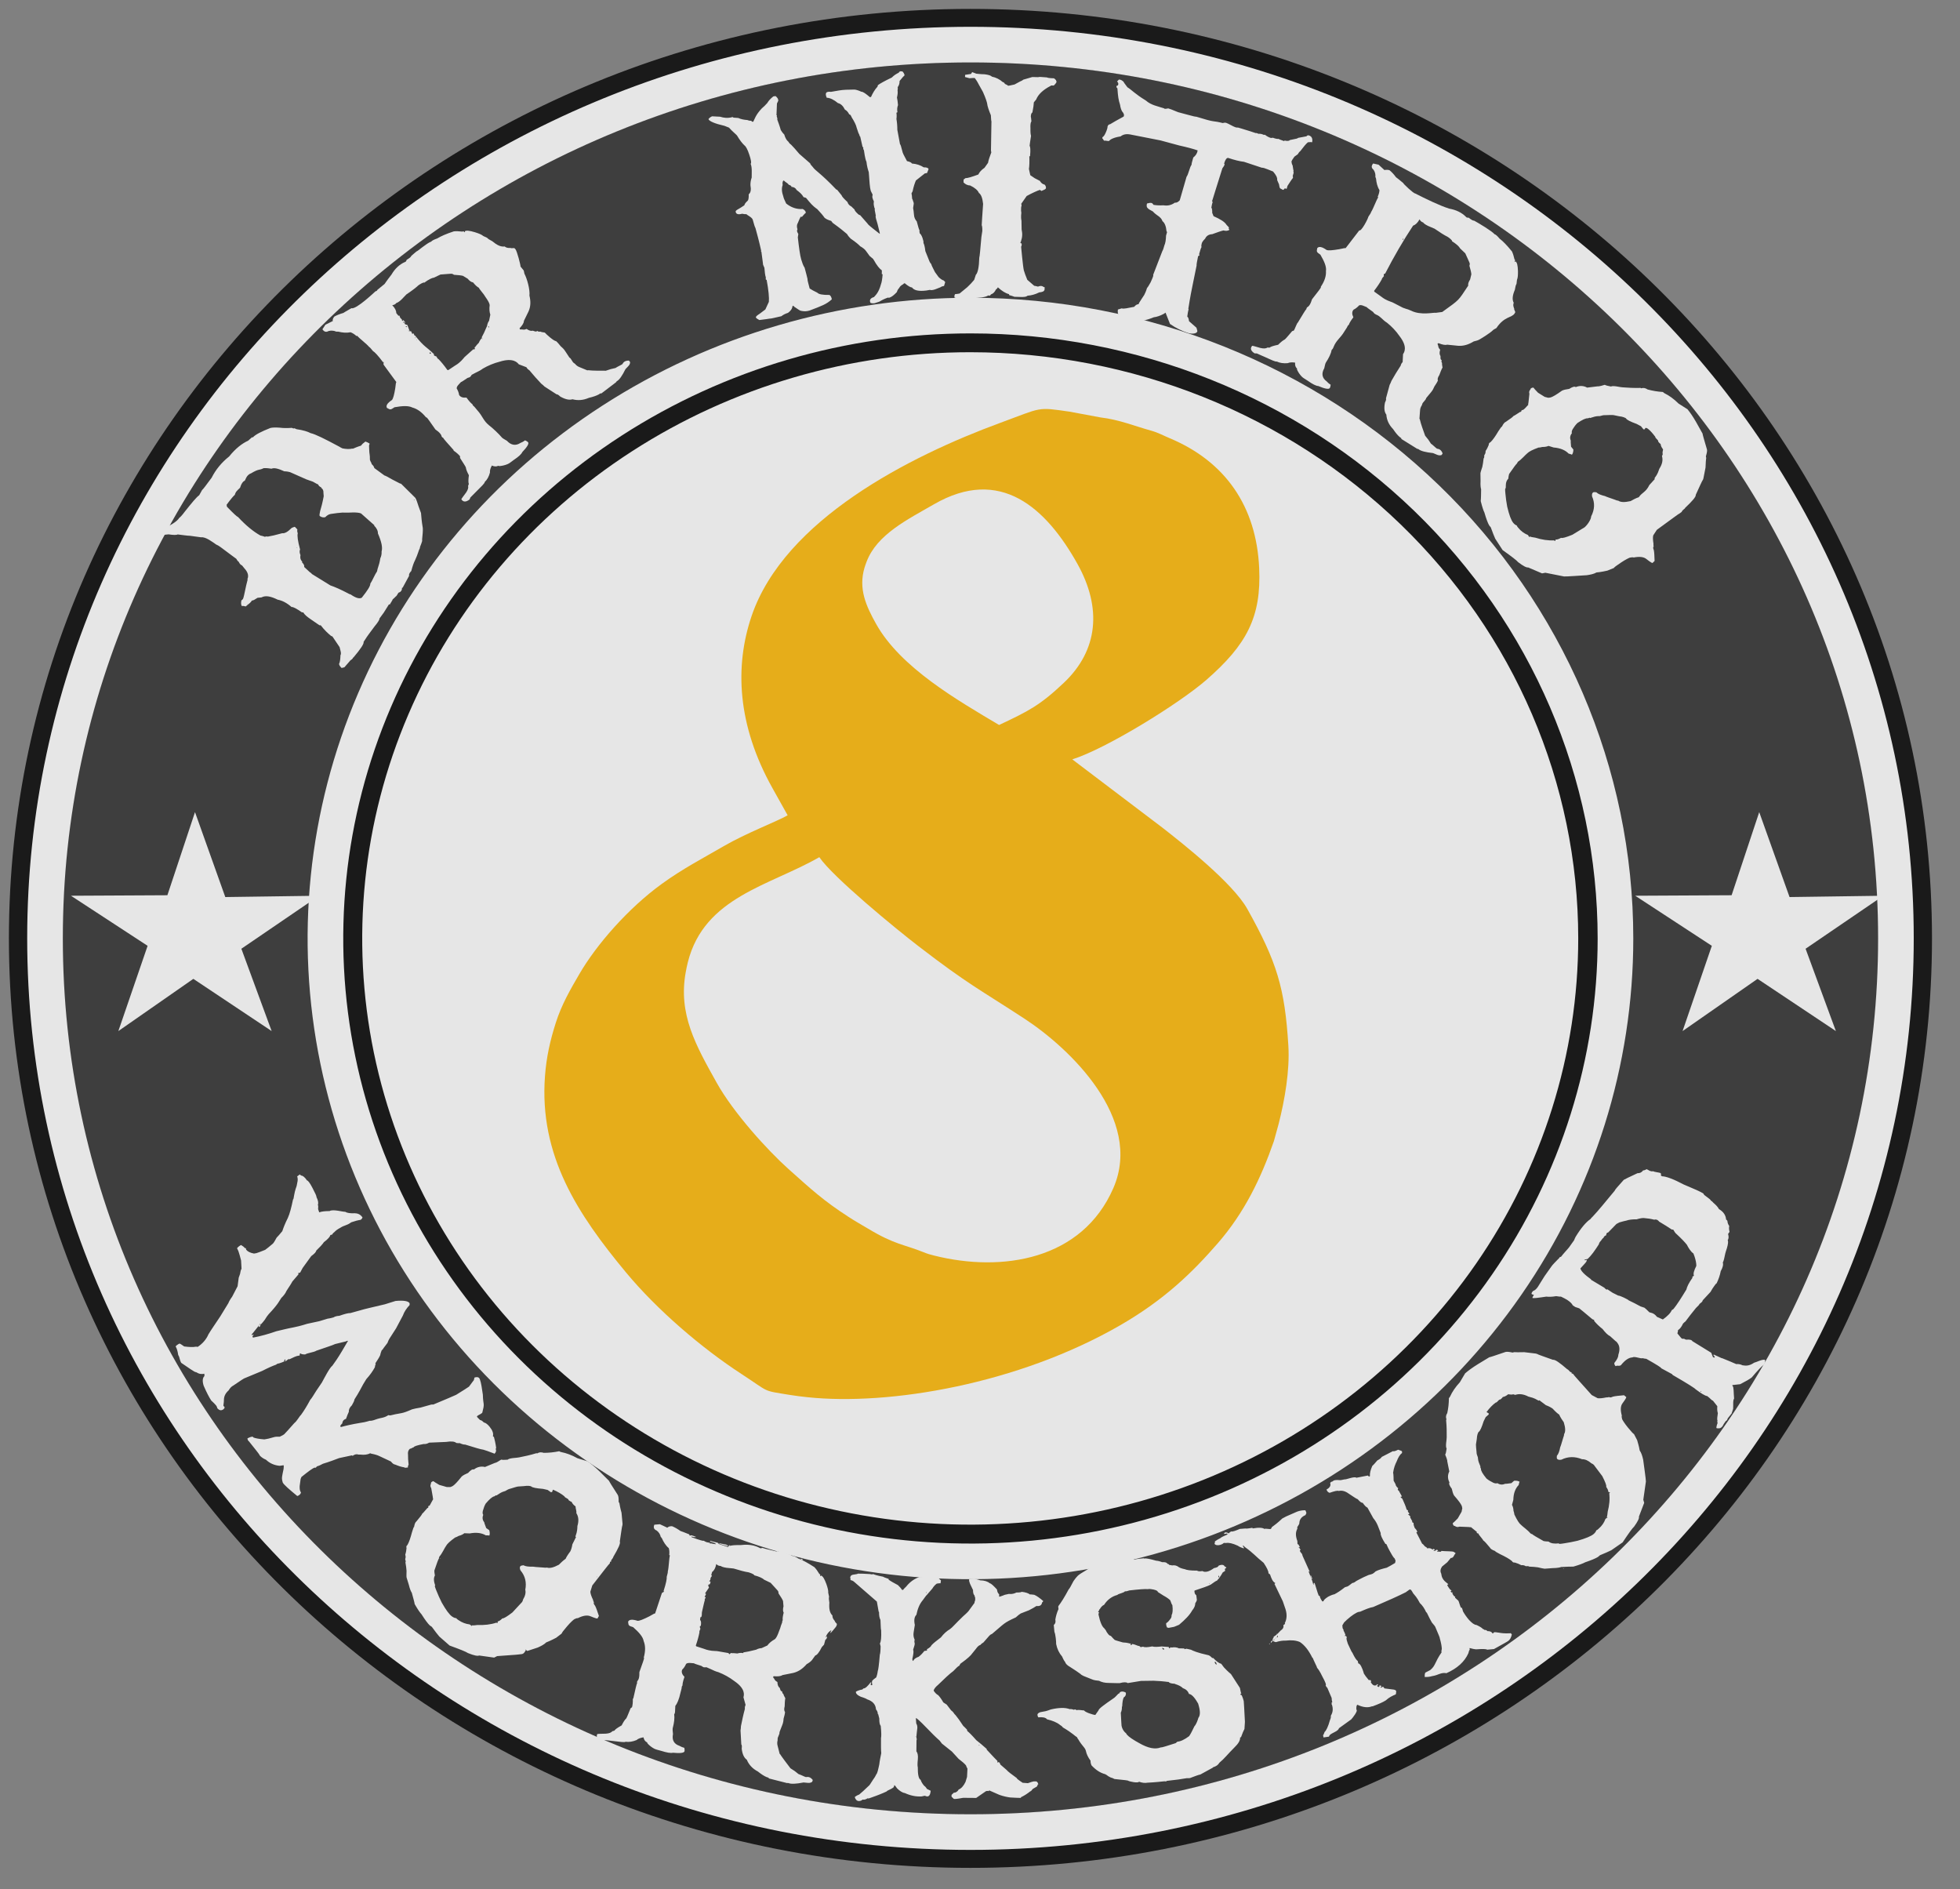
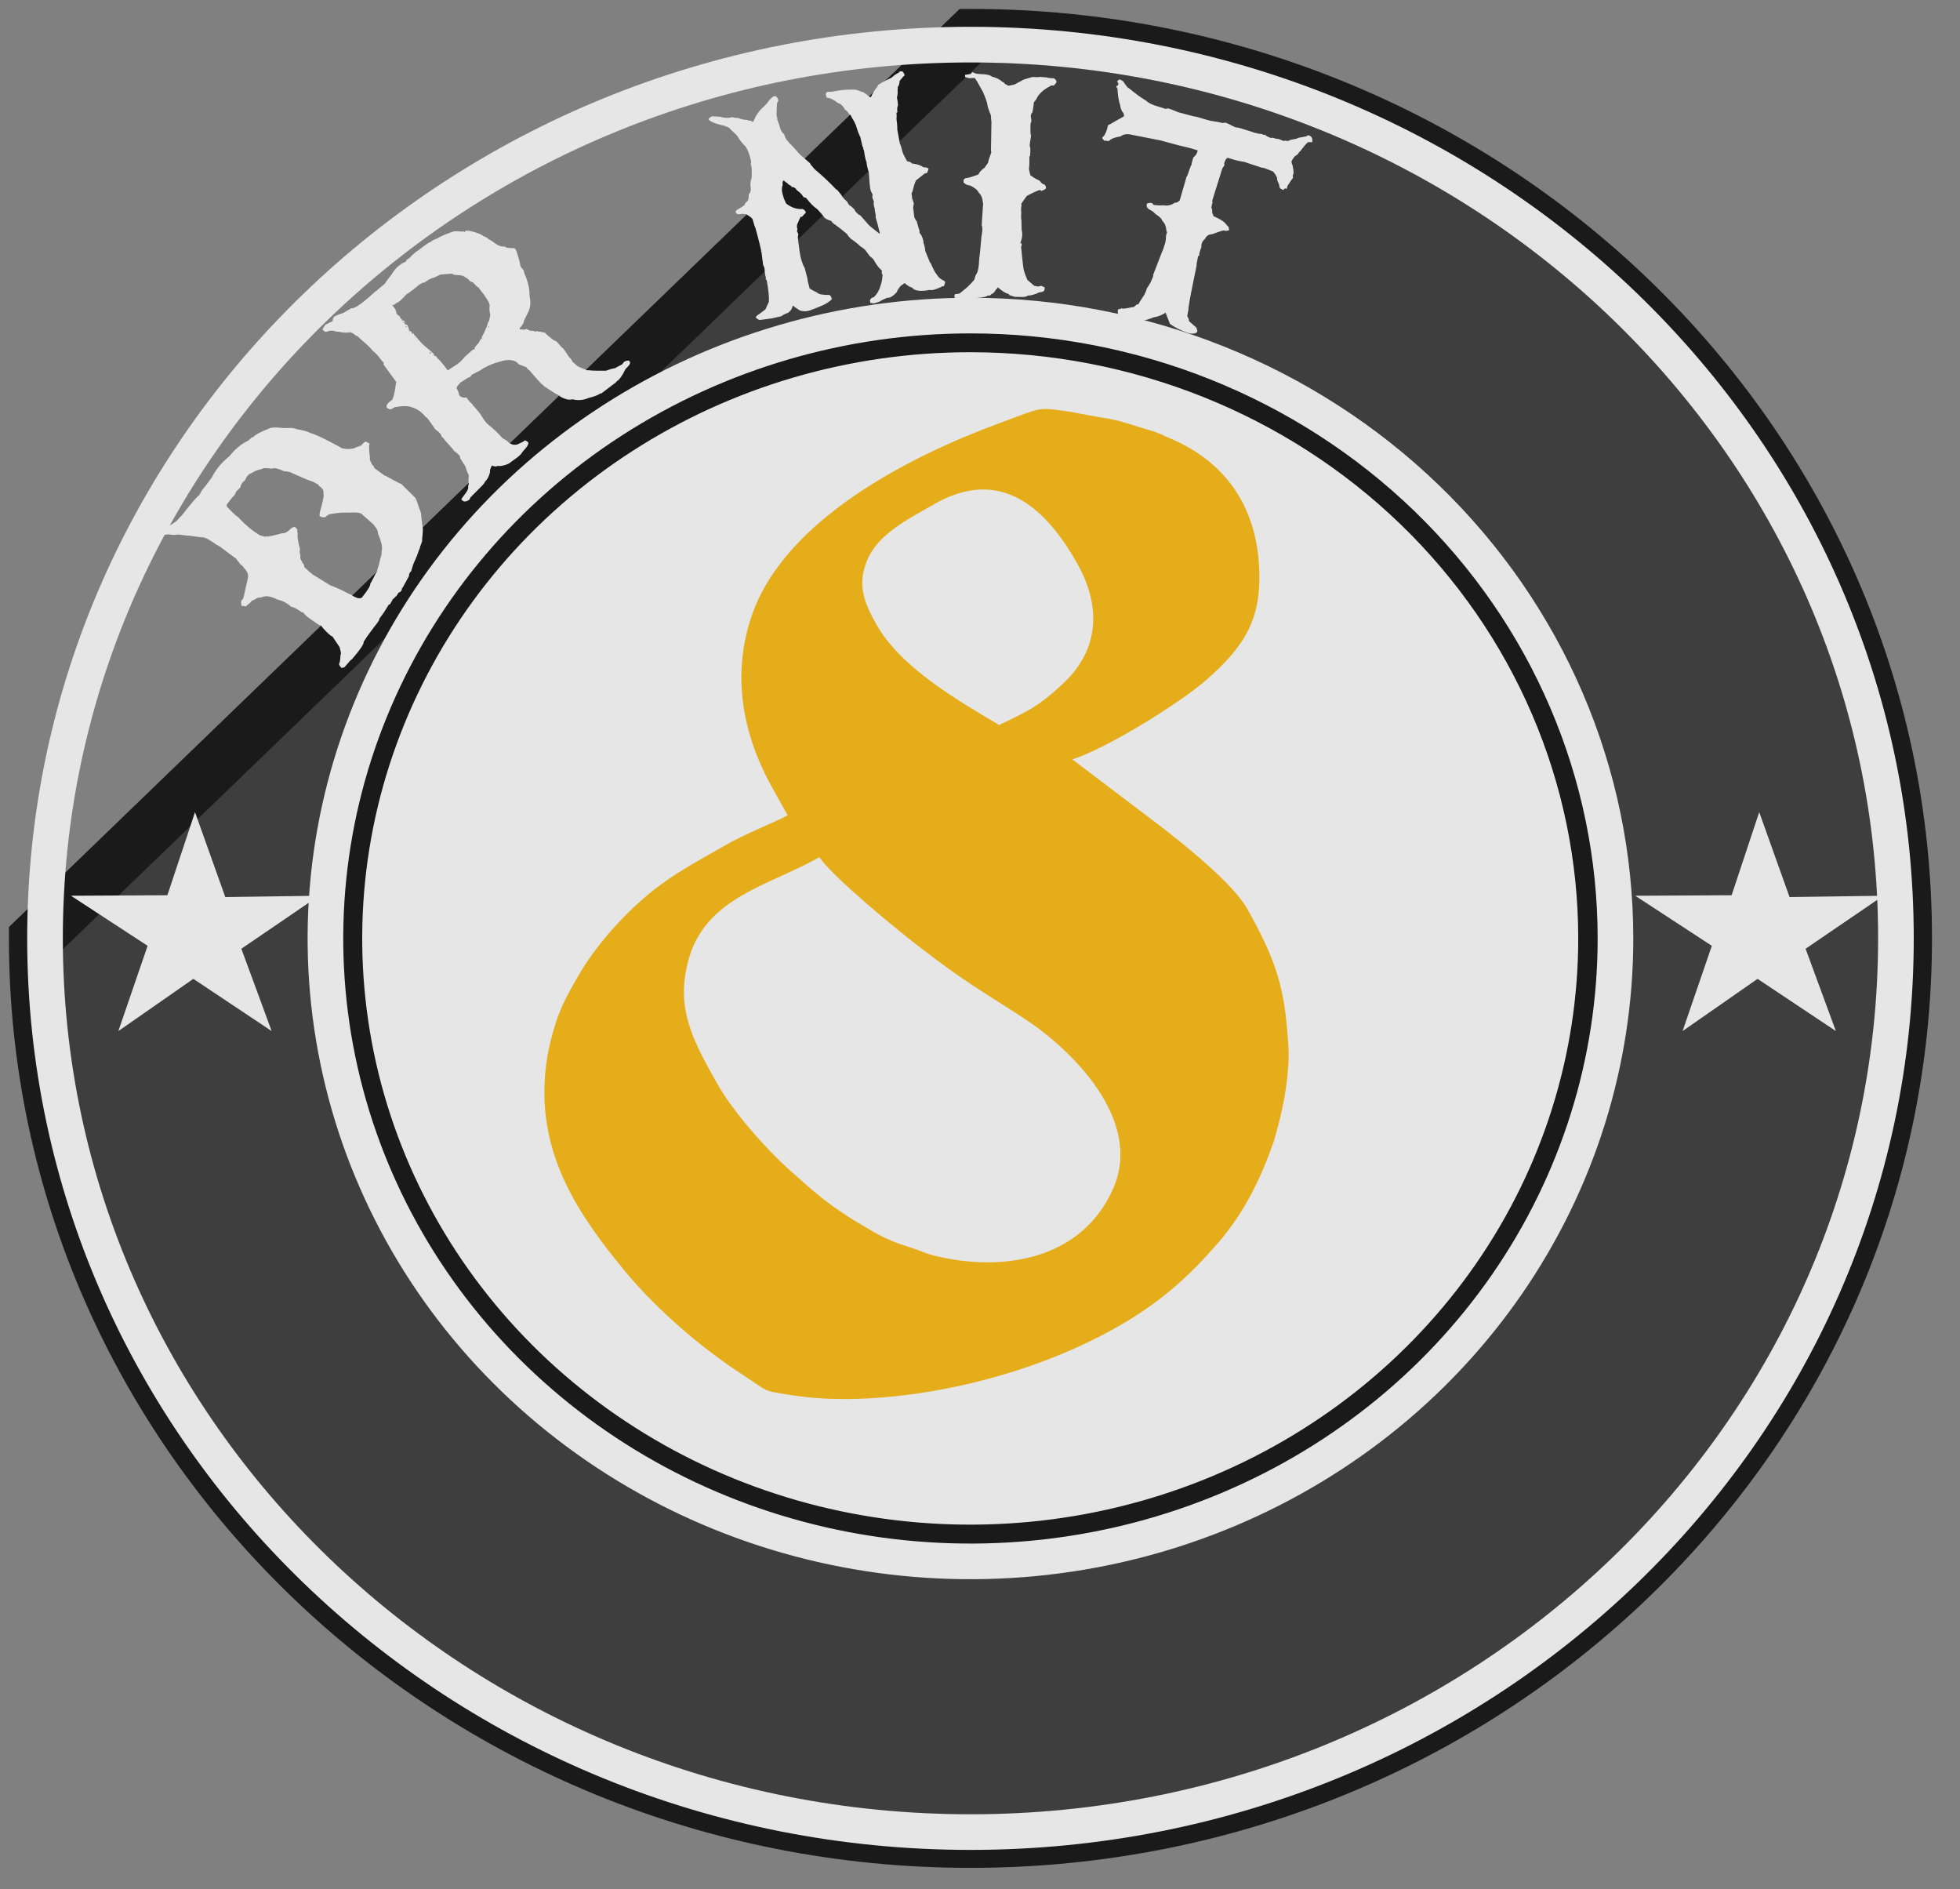
<svg xmlns="http://www.w3.org/2000/svg" width="55" height="53" viewBox="0 0 55 53" fill="none">
  <rect x="0" y="0" width="55" height="53" fill="#808080" stroke="none" />
  <g opacity="0.8">
-     <path fill-rule="evenodd" clip-rule="evenodd" d="M27.232 1C41.72 1 53.464 12.339 53.464 26.328C53.464 40.316 41.72 51.655 27.232 51.655C12.745 51.655 1 40.316 1 26.328C1 12.339 12.745 1 27.232 1Z" fill="#2D2D2D" stroke="black" stroke-width="1.5" />
+     <path fill-rule="evenodd" clip-rule="evenodd" d="M27.232 1C41.72 1 53.464 12.339 53.464 26.328C53.464 40.316 41.72 51.655 27.232 51.655C12.745 51.655 1 40.316 1 26.328Z" fill="#2D2D2D" stroke="black" stroke-width="1.5" />
    <path fill-rule="evenodd" clip-rule="evenodd" d="M27.225 9.132C31.949 9.132 36.48 10.943 39.82 14.168C43.16 17.394 45.037 21.768 45.037 26.329C45.037 29.73 43.992 33.055 42.035 35.883C40.078 38.711 37.296 40.915 34.041 42.217C30.787 43.518 27.206 43.859 23.75 43.195C20.296 42.532 17.122 40.894 14.631 38.489C12.14 36.084 10.444 33.02 9.756 29.684C9.069 26.348 9.422 22.89 10.77 19.748C12.118 16.605 14.401 13.919 17.33 12.03C20.259 10.14 23.703 9.132 27.225 9.132Z" fill="white" stroke="black" stroke-width="1.5" />
    <path fill-rule="evenodd" clip-rule="evenodd" d="M10.368 12.442C10.334 12.419 10.294 12.403 10.254 12.388C10.2 12.426 10.161 12.461 10.131 12.503C10.03 12.533 9.954 12.568 9.898 12.591C9.889 12.585 9.889 12.585 9.889 12.585C9.81 12.605 9.711 12.6 9.61 12.58C9.561 12.559 9.536 12.541 9.527 12.535C9.112 12.312 8.849 12.181 8.716 12.152C8.633 12.107 8.506 12.069 8.32 12.041L8.263 12.015C8.243 12.025 8.219 12.022 8.194 12.004C8.045 12.014 7.931 12.01 7.862 12C7.74 11.991 7.65 11.991 7.585 12.008C7.332 12.108 7.166 12.193 7.097 12.269C7.091 12.278 7.082 12.272 7.074 12.266L6.963 12.364C6.789 12.443 6.604 12.589 6.431 12.806C6.213 12.979 6.052 13.18 5.94 13.401C5.788 13.607 5.703 13.723 5.67 13.75L5.59 13.894C5.51 13.95 5.38 14.11 5.182 14.359C5.109 14.458 5.058 14.51 5.031 14.529C4.967 14.634 4.771 14.76 4.426 14.896L4.414 14.913C4.422 14.918 4.422 14.918 4.416 14.927C4.377 14.962 4.37 15.007 4.412 15.073C4.506 15.05 4.57 15.032 4.603 15.005L4.729 14.992C4.868 15.013 4.958 15.013 4.985 14.994C5.138 15.013 5.254 15.03 5.33 15.032L5.646 15.075C5.768 15.055 5.97 15.211 6.064 15.276C6.113 15.297 6.156 15.326 6.19 15.35C6.432 15.529 6.579 15.643 6.631 15.678C6.652 15.718 6.672 15.744 6.698 15.761C6.722 15.816 6.759 15.853 6.791 15.863L6.858 15.946C6.959 16.053 6.985 16.158 6.941 16.252C6.941 16.252 6.941 16.252 6.95 16.258L6.91 16.417C6.861 16.657 6.831 16.785 6.819 16.802C6.807 16.818 6.794 16.835 6.774 16.845C6.757 16.921 6.767 16.977 6.786 17.003C6.83 16.996 6.862 17.005 6.894 17.015C6.986 16.942 7.046 16.895 7.068 16.849C7.105 16.85 7.153 16.82 7.227 16.772L7.338 16.761C7.448 16.7 7.595 16.727 7.793 16.825C7.918 16.848 8.049 16.914 8.182 17.031C8.226 17.023 8.318 17.074 8.472 17.18L8.509 17.181C8.542 17.241 8.613 17.302 8.716 17.372L8.963 17.542L9.001 17.544C9.099 17.673 9.198 17.766 9.286 17.838C9.294 17.844 9.303 17.85 9.326 17.854L9.529 18.155L9.552 18.245C9.571 18.308 9.572 18.358 9.554 18.383C9.55 18.493 9.542 18.574 9.514 18.629C9.521 18.672 9.549 18.703 9.586 18.741L9.665 18.721L9.834 18.526C9.861 18.507 9.888 18.488 9.9 18.472L9.898 18.458C9.898 18.458 9.904 18.45 9.918 18.447C10.124 18.203 10.219 18.057 10.203 18.009C10.273 17.896 10.328 17.822 10.352 17.788L10.511 17.574C10.61 17.456 10.657 17.376 10.646 17.356L10.767 17.191L10.914 16.957L10.938 16.96C10.984 16.88 11.02 16.831 11.018 16.817C11.057 16.781 11.084 16.762 11.102 16.738C11.116 16.735 11.147 16.694 11.181 16.63C11.216 16.617 11.237 16.607 11.255 16.582C11.274 16.557 11.283 16.527 11.278 16.498C11.284 16.49 11.284 16.49 11.299 16.488L11.481 16.153C11.468 16.119 11.49 16.072 11.541 16.02C11.577 15.883 11.612 15.783 11.646 15.72C11.734 15.531 11.742 15.45 11.782 15.378C11.775 15.336 11.864 15.198 11.845 15.136C11.859 14.996 11.87 14.892 11.864 14.813C11.832 14.63 11.822 14.486 11.814 14.393C11.706 14.12 11.69 13.985 11.63 13.943C11.393 13.706 11.266 13.581 11.258 13.575C11.249 13.57 11.241 13.564 11.226 13.566L11.002 13.45C10.886 13.382 10.811 13.343 10.788 13.34L10.504 13.132C10.496 13.089 10.468 13.057 10.423 13.014C10.423 13.014 10.423 13.014 10.429 13.006C10.396 12.946 10.382 12.912 10.38 12.898C10.382 12.738 10.364 12.762 10.36 12.61C10.354 12.531 10.352 12.481 10.371 12.456C10.368 12.442 10.368 12.442 10.368 12.442ZM11.628 14.017C11.63 14.031 11.63 14.031 11.616 14.033C11.613 14.019 11.613 14.019 11.613 14.019C11.613 14.019 11.613 14.019 11.628 14.017ZM8.929 13.591C8.934 13.619 8.962 13.651 9.019 13.678L9.013 13.686C9.064 13.722 9.08 13.77 9.076 13.828L9.084 13.921C9.049 14.109 9.013 14.245 8.984 14.337C8.967 14.412 8.96 14.457 8.971 14.477C9.022 14.513 9.077 14.525 9.127 14.51C9.178 14.458 9.225 14.429 9.284 14.419C9.415 14.398 9.526 14.387 9.608 14.381C9.722 14.384 9.812 14.384 9.893 14.378C9.998 14.376 10.082 14.384 10.131 14.405L10.505 14.736L10.498 14.745C10.572 14.82 10.607 14.894 10.605 14.967C10.705 15.197 10.741 15.359 10.708 15.473C10.712 15.538 10.701 15.605 10.673 15.66C10.655 15.772 10.632 15.855 10.607 15.925C10.591 15.964 10.59 16 10.58 16.031C10.525 16.105 10.44 16.308 10.392 16.374C10.395 16.439 10.313 16.568 10.152 16.769C10.084 16.809 9.98 16.775 9.835 16.675L9.812 16.671C9.563 16.538 9.376 16.459 9.272 16.425L8.75 16.103C8.747 16.089 8.722 16.072 8.688 16.048L8.535 15.906C8.545 15.875 8.529 15.827 8.475 15.778C8.481 15.769 8.481 15.769 8.479 15.755C8.434 15.712 8.415 15.649 8.432 15.574C8.408 15.52 8.398 15.464 8.42 15.416C8.355 15.173 8.336 15.023 8.356 14.962C8.342 14.928 8.335 14.886 8.345 14.855C8.308 14.817 8.288 14.791 8.271 14.78C8.236 14.793 8.207 14.797 8.18 14.816C8.078 14.92 7.989 14.971 7.919 14.96C7.74 15.011 7.602 15.041 7.515 15.055C7.483 15.046 7.454 15.051 7.433 15.061C7.384 15.04 7.338 15.033 7.306 15.024C7.115 14.917 6.904 14.748 6.682 14.508C6.65 14.498 6.552 14.406 6.368 14.217L6.359 14.161C6.48 13.996 6.562 13.903 6.589 13.884C6.598 13.853 6.608 13.823 6.626 13.798C6.65 13.765 6.689 13.73 6.735 13.686C6.754 13.625 6.776 13.578 6.806 13.537C6.824 13.512 6.851 13.493 6.872 13.482C6.894 13.435 6.91 13.396 6.928 13.371C6.958 13.33 6.997 13.295 7.047 13.279C7.142 13.221 7.219 13.186 7.277 13.177C7.292 13.174 7.336 13.167 7.398 13.135C7.48 13.129 7.549 13.14 7.619 13.15C7.696 13.116 7.814 13.148 7.977 13.223C8.053 13.225 8.108 13.238 8.14 13.247L8.596 13.449L8.78 13.514C8.863 13.558 8.906 13.588 8.929 13.591ZM8.334 15.357C8.334 15.357 8.334 15.357 8.343 15.363L8.322 15.374L8.334 15.357ZM6.948 16.941C6.948 16.941 6.948 16.941 6.957 16.947L6.942 16.949L6.948 16.941ZM17.648 10.116C17.596 10.117 17.55 10.126 17.517 10.151C17.492 10.17 17.482 10.19 17.464 10.217C17.431 10.242 17.313 10.293 17.271 10.325C17.071 10.374 17.211 10.332 17 10.401C16.837 10.399 16.655 10.405 16.494 10.386C16.494 10.386 16.494 10.386 16.486 10.393L16.266 10.302C16.209 10.281 16.168 10.248 16.136 10.208C16.108 10.19 16.08 10.173 16.056 10.127C16.026 10.073 16 10.041 15.978 10.031C15.966 10.015 15.928 9.953 15.865 9.859C15.822 9.79 15.774 9.748 15.734 9.714C15.682 9.651 15.643 9.603 15.602 9.569C15.544 9.574 15.323 9.374 15.288 9.331C15.214 9.323 15.179 9.312 15.158 9.302C15.126 9.313 15.105 9.303 15.077 9.285C15.053 9.304 15.038 9.302 15.023 9.301L14.951 9.278C14.897 9.293 14.84 9.272 14.778 9.229C14.747 9.24 14.716 9.251 14.701 9.249C14.657 9.244 14.613 9.239 14.589 9.243C14.591 9.229 14.585 9.221 14.578 9.213C14.664 9.122 14.703 9.054 14.701 9.004L14.831 8.738C14.893 8.601 14.896 8.457 14.857 8.294C14.877 8.13 14.789 7.814 14.716 7.679L14.697 7.59L14.607 7.479C14.611 7.442 14.51 7.049 14.465 6.994C14.452 6.977 14.439 6.962 14.424 6.96C14.364 6.967 14.334 6.964 14.328 6.956C14.252 6.962 14.201 6.949 14.161 6.915C14.054 6.932 13.942 6.875 13.813 6.767C13.743 6.73 13.694 6.703 13.668 6.671L13.562 6.622C13.515 6.581 13.437 6.55 13.329 6.516C13.171 6.469 13.082 6.459 13.041 6.49L13.046 6.512C13.021 6.531 13.021 6.466 12.98 6.498C12.877 6.486 12.795 6.484 12.735 6.491C12.524 6.56 12.366 6.629 12.269 6.69C12.176 6.722 12.12 6.752 12.101 6.778C11.965 6.826 11.712 7.058 11.686 7.055L11.544 7.176C11.533 7.21 11.491 7.242 11.411 7.29C11.399 7.325 11.389 7.345 11.366 7.35C11.208 7.418 11.081 7.54 10.986 7.703C10.667 8.113 10.925 7.847 10.589 8.133C10.587 8.147 10.579 8.153 10.571 8.159C10.563 8.166 10.555 8.172 10.54 8.17C10.524 8.182 9.996 8.69 9.861 8.647C9.724 8.725 9.652 8.767 9.635 8.78C9.527 8.811 9.448 8.845 9.384 8.88C9.349 8.92 9.329 8.961 9.337 9.019L9.33 9.011L9.131 9.111L9.048 9.238C9.092 9.308 9.149 9.329 9.222 9.287C9.299 9.267 9.372 9.276 9.436 9.305L9.488 9.304C9.604 9.332 9.722 9.345 9.837 9.322C9.894 9.343 9.95 9.379 10.003 9.428C10.011 9.422 10.011 9.422 10.026 9.424C10.085 9.495 10.29 9.649 10.361 9.736C10.382 9.746 10.414 9.786 10.466 9.849C10.515 9.877 10.608 9.974 10.749 10.163L10.765 10.151C10.768 10.187 10.766 10.201 10.758 10.207L10.769 10.238L11.121 10.718L11.109 10.753L11.091 10.895C11.062 11.072 11.033 11.184 10.998 11.223C10.868 11.309 10.822 11.383 10.859 11.445C10.963 11.508 10.965 11.493 11.07 11.426C11.292 11.387 11.457 11.377 11.57 11.433C11.707 11.471 11.831 11.557 11.954 11.708L11.969 11.71C11.983 11.712 12.066 11.83 12.218 12.049C12.28 12.092 12.321 12.126 12.353 12.166C12.379 12.197 12.39 12.228 12.395 12.25C12.414 12.274 12.421 12.282 12.429 12.275C12.453 12.322 12.559 12.435 12.729 12.627L12.727 12.641C12.817 12.702 12.877 12.76 12.909 12.8L12.91 12.85C13.004 12.998 13.061 13.084 13.072 13.114C13.079 13.173 13.108 13.241 13.157 13.333C13.141 13.461 13.139 13.54 13.156 13.578L13.135 13.633C13.15 13.686 13.129 13.741 13.082 13.815C12.993 13.934 12.948 13.994 12.946 14.008C12.996 14.086 13.07 14.095 13.177 14.013L13.199 13.958C13.574 13.583 13.591 13.57 13.604 13.521C13.672 13.457 13.72 13.369 13.749 13.257C13.741 13.198 13.765 13.129 13.803 13.061C13.867 13.09 13.925 13.097 13.981 13.068C14.002 13.077 14.017 13.079 14.04 13.074C14.101 13.067 14.17 13.053 14.249 13.019C14.288 13.002 14.346 12.958 14.42 12.902C14.55 12.816 14.634 12.739 14.656 12.684C14.793 12.541 14.85 12.447 14.818 12.407C14.805 12.391 14.777 12.373 14.734 12.354C14.685 12.392 14.637 12.415 14.606 12.426C14.476 12.512 14.343 12.496 14.225 12.367C14.148 12.322 14.099 12.295 14.08 12.271C14.007 12.182 13.824 12.008 13.726 11.935C13.559 11.801 13.548 11.681 13.397 11.514C13.338 11.443 13.3 11.395 13.272 11.377L13.254 11.339C13.227 11.322 13.167 11.264 13.09 11.155C12.992 11.165 12.92 11.142 12.883 11.08C12.875 11.022 12.853 10.961 12.816 10.899C12.813 10.863 12.831 10.836 12.858 10.803C12.866 10.797 12.884 10.77 12.935 10.719C12.95 10.72 13.008 10.676 13.121 10.603C13.153 10.592 13.176 10.588 13.192 10.575C13.209 10.562 13.219 10.542 13.237 10.515L13.349 10.456C13.436 10.416 13.5 10.38 13.549 10.342C13.694 10.258 13.852 10.19 14.03 10.145C14.402 10.03 14.519 10.173 14.558 10.221L14.772 10.303C14.796 10.349 14.83 10.375 14.851 10.384C14.962 10.52 15.08 10.649 15.186 10.762C15.226 10.795 15.26 10.821 15.28 10.845L15.619 11.064C15.642 11.06 15.669 11.077 15.723 11.127C15.87 11.209 15.979 11.229 16.065 11.202C16.216 11.242 16.367 11.23 16.525 11.162C16.648 11.133 16.742 11.1 16.806 11.064C16.831 11.046 16.848 11.033 16.862 11.035L16.869 11.043L17.289 10.723C17.291 10.709 17.307 10.697 17.316 10.691C17.38 10.655 17.461 10.541 17.551 10.357C17.559 10.351 17.586 10.318 17.637 10.266C17.672 10.227 17.684 10.192 17.68 10.156L17.648 10.116ZM13.435 8.072C13.434 8.083 13.558 8.239 13.576 8.261C13.6 8.307 13.736 8.474 13.741 8.561C13.728 8.661 13.732 8.748 13.759 8.83L13.724 8.999C13.705 9.026 13.677 9.073 13.668 9.144C13.605 9.295 13.555 9.398 13.516 9.466L13.529 9.482C13.488 9.513 13.46 9.56 13.438 9.615C13.387 9.667 13.352 9.706 13.342 9.727L13.317 9.746L13.327 9.79L13.31 9.803L13.281 9.799C13.08 9.978 12.995 10.054 13.028 10.029C12.967 10.102 12.916 10.153 12.883 10.178L12.834 10.216C12.825 10.222 12.736 10.277 12.582 10.382C12.573 10.388 12.567 10.38 12.552 10.378C12.469 10.261 12.385 10.157 12.306 10.076C12.291 10.074 12.271 10.05 12.241 9.996C12.211 9.993 12.19 9.983 12.171 9.959C12.179 9.953 12.179 9.953 12.181 9.939C11.949 9.712 11.926 9.759 11.641 9.408C11.633 9.414 11.633 9.414 11.627 9.406C11.616 9.376 11.611 9.354 11.596 9.352L11.571 9.371C11.554 9.333 11.542 9.303 11.529 9.287C11.521 9.293 11.513 9.299 11.498 9.298L11.431 9.117C11.401 9.113 11.38 9.103 11.353 9.086L11.366 9.037L11.321 8.981L11.288 9.006C11.281 8.998 11.277 8.976 11.278 8.962C11.238 8.928 11.218 8.905 11.215 8.868L11.202 8.852C11.194 8.858 11.194 8.858 11.179 8.857L11.121 8.785C11.121 8.72 11.086 8.644 11.007 8.563C11.067 8.555 11.1 8.53 11.127 8.497C11.141 8.499 11.197 8.469 11.265 8.405L11.402 8.262C11.557 8.158 11.672 8.07 11.74 8.006C11.765 7.987 11.887 7.907 11.906 7.931C12.022 7.844 12.117 7.797 12.178 7.789L12.361 7.702C12.714 7.678 12.664 7.665 12.741 7.71C12.852 7.716 12.94 7.726 12.991 7.739L13.123 7.819C13.175 7.883 13.23 7.918 13.274 7.923C13.339 8.003 13.393 8.052 13.435 8.072ZM13.725 9.165C13.723 9.179 13.715 9.186 13.707 9.192C13.709 9.178 13.702 9.17 13.696 9.162L13.704 9.156L13.725 9.165ZM11.333 9.062L11.314 9.038L11.33 9.026C11.337 9.034 11.343 9.042 11.358 9.044L11.333 9.062ZM11.417 9.166C11.417 9.166 11.417 9.166 11.415 9.18C11.401 9.178 11.394 9.17 11.381 9.154L11.404 9.15L11.417 9.166ZM13.549 9.505L13.541 9.512L13.534 9.504L13.542 9.498L13.549 9.505ZM11.477 9.288L11.469 9.294L11.456 9.278L11.464 9.272L11.477 9.288ZM11.664 9.468C11.662 9.482 11.662 9.482 11.654 9.489C11.647 9.481 11.647 9.481 11.649 9.466C11.655 9.474 11.655 9.474 11.664 9.468ZM11.701 9.53L11.693 9.536L11.686 9.528L11.694 9.522L11.701 9.53ZM12.089 9.892C12.087 9.906 12.087 9.906 12.094 9.914L12.078 9.927C12.063 9.925 12.05 9.909 12.052 9.895C12.06 9.889 12.075 9.89 12.089 9.892ZM13.227 10.471L13.219 10.477L13.213 10.469L13.221 10.463L13.227 10.471Z" fill="white" />
    <path fill-rule="evenodd" clip-rule="evenodd" d="M25.384 2.113C25.376 2.074 25.358 2.036 25.32 2.001C25.299 2.005 25.289 2.007 25.277 1.998C25.246 2.004 25.227 2.017 25.221 2.039C25.152 2.072 25.085 2.114 25.023 2.177C24.817 2.274 24.692 2.347 24.636 2.388L24.623 2.432C24.543 2.518 24.487 2.62 24.442 2.72L24.411 2.726C24.298 2.632 24.223 2.573 24.169 2.573C24.088 2.535 24.02 2.516 23.977 2.513C23.796 2.514 23.658 2.518 23.545 2.538L23.318 2.577C23.285 2.573 23.252 2.568 23.202 2.587C23.165 2.614 23.164 2.666 23.199 2.742C23.296 2.746 23.402 2.799 23.515 2.893C23.593 2.91 23.658 2.971 23.709 3.075C23.756 3.098 23.797 3.142 23.83 3.208C23.863 3.213 23.879 3.241 23.898 3.289C23.974 3.409 24.026 3.514 24.039 3.583L24.088 3.729C24.104 3.757 24.121 3.795 24.127 3.825L24.139 3.833L24.204 4.12L24.228 4.137C24.22 4.149 24.221 4.159 24.223 4.169C24.225 4.179 24.229 4.198 24.243 4.216C24.272 4.428 24.301 4.525 24.313 4.534C24.327 4.665 24.356 4.763 24.379 4.831C24.397 5.095 24.408 5.268 24.435 5.356L24.487 5.46C24.482 5.492 24.475 5.514 24.481 5.544C24.486 5.574 24.504 5.612 24.522 5.65C24.517 5.681 24.514 5.723 24.522 5.763C24.527 5.793 24.535 5.833 24.551 5.861L24.544 5.882L24.578 6.062C24.568 6.064 24.568 6.064 24.568 6.064L24.581 6.133C24.602 6.191 24.639 6.329 24.69 6.546C24.682 6.558 24.682 6.558 24.682 6.558C24.544 6.449 24.432 6.365 24.368 6.304L24.34 6.268L24.136 6.036C24.103 6.032 24.089 6.014 24.077 6.005L24.024 5.953C23.998 5.926 23.982 5.898 23.979 5.878L23.888 5.791C23.841 5.769 23.802 5.734 23.779 5.666C23.676 5.571 23.622 5.509 23.616 5.479L23.491 5.325C23.479 5.317 23.469 5.319 23.469 5.319C23.005 4.834 22.88 4.794 22.806 4.683C22.766 4.639 22.74 4.613 22.734 4.583L22.429 4.317C22.332 4.2 22.252 4.112 22.199 4.059C22.162 4.034 22.134 3.998 22.118 3.97C22.082 3.946 22.038 3.881 22.007 3.774C21.954 3.721 21.925 3.675 21.909 3.647C21.874 3.519 21.835 3.423 21.811 3.355C21.818 3.333 21.812 3.303 21.794 3.265C21.803 3.253 21.803 3.253 21.801 3.244C21.799 3.234 21.799 3.234 21.789 3.235L21.802 2.904L21.84 2.825C21.841 2.773 21.813 2.737 21.762 2.695L21.7 2.705C21.617 2.771 21.564 2.832 21.532 2.889C21.48 2.95 21.425 3 21.379 3.039C21.201 3.225 21.172 3.353 21.14 3.41C21.121 3.424 21.098 3.418 21.082 3.389C21.029 3.389 20.984 3.376 20.972 3.368C20.886 3.362 20.797 3.347 20.716 3.31C20.586 3.301 20.566 3.305 20.55 3.277L20.541 3.289C20.419 3.32 20.311 3.308 20.208 3.275L19.982 3.263C19.943 3.28 19.905 3.307 19.88 3.342C19.901 3.4 20.052 3.467 20.331 3.531L20.457 3.581C20.552 3.688 20.639 3.755 20.68 3.8C20.757 3.93 20.828 4.021 20.892 4.081C20.929 4.106 20.977 4.19 21.025 4.336C21.074 4.482 21.091 4.572 21.064 4.597C21.109 4.694 21.092 4.873 21.093 4.983C21.065 5.06 21.057 5.133 21.058 5.195C21.082 5.324 21.066 5.409 21.01 5.45C21.015 5.645 20.97 5.632 20.971 5.642C20.925 5.681 20.892 5.728 20.887 5.76C20.737 5.868 20.625 5.898 20.645 5.946C20.656 6.006 20.713 6.027 20.825 5.997C20.88 6.008 20.913 6.012 20.944 6.007C20.96 6.035 21.099 6.093 21.122 6.161C21.159 6.299 21.184 6.377 21.198 6.395C21.232 6.523 21.292 6.728 21.36 7.035C21.352 7.047 21.354 7.057 21.366 7.065C21.399 7.296 21.411 7.417 21.413 7.427L21.45 7.514C21.46 7.625 21.467 7.717 21.49 7.784C21.485 7.816 21.489 7.836 21.491 7.846L21.513 7.852C21.567 8.141 21.586 8.354 21.575 8.469L21.477 8.682L21.318 8.802C21.252 8.845 21.214 8.872 21.209 8.904C21.225 8.932 21.262 8.956 21.308 8.979C21.476 8.96 21.568 8.944 21.599 8.939C21.632 8.943 21.734 8.915 21.928 8.871C21.974 8.832 22.042 8.799 22.113 8.777C22.188 8.722 22.23 8.664 22.238 8.59L22.256 8.577C22.269 8.585 22.281 8.593 22.283 8.603L22.392 8.676C22.429 8.701 22.453 8.717 22.486 8.722C22.564 8.739 22.638 8.737 22.719 8.712C23.067 8.579 23.187 8.538 23.342 8.398C23.331 8.338 23.313 8.3 23.276 8.275C23.085 8.278 22.974 8.256 22.934 8.211C22.84 8.166 22.769 8.127 22.72 8.094C22.682 7.947 22.655 7.859 22.66 7.827C22.646 7.757 22.617 7.66 22.579 7.512C22.535 7.448 22.508 7.36 22.481 7.272C22.45 7.164 22.421 6.953 22.388 6.66L22.402 6.565C22.386 6.537 22.37 6.509 22.366 6.489C22.363 6.469 22.369 6.448 22.378 6.436C22.352 6.358 22.362 6.294 22.387 6.259C22.424 6.17 22.446 6.115 22.471 6.08L22.504 6.084C22.548 6.036 22.582 5.989 22.611 5.973C22.613 5.931 22.585 5.895 22.526 5.864C22.347 5.875 22.198 5.819 22.06 5.709C22.009 5.605 21.987 5.547 21.982 5.517C21.937 5.391 21.927 5.28 21.963 5.191C21.954 5.141 21.957 5.099 21.982 5.064C22.005 5.07 22.017 5.079 22.031 5.097C22.08 5.129 22.116 5.154 22.132 5.182C22.189 5.203 22.214 5.219 22.207 5.241C22.283 5.248 22.332 5.281 22.352 5.329C22.451 5.404 22.501 5.447 22.549 5.531L22.617 5.55L22.699 5.649C22.81 5.784 22.895 5.841 22.932 5.866C23.024 5.963 23.093 6.043 23.137 6.108C23.175 6.142 23.235 6.173 23.324 6.198L23.366 6.253C23.551 6.385 23.677 6.487 23.766 6.564C23.782 6.592 23.812 6.638 23.876 6.699C24.01 6.789 24.1 6.866 24.14 6.91C24.223 6.957 24.274 7 24.304 7.046L24.404 7.183L24.505 7.268C24.507 7.278 24.509 7.288 24.521 7.296C24.603 7.447 24.685 7.545 24.746 7.586L24.744 7.689L24.767 7.696C24.758 7.821 24.744 7.916 24.722 7.971C24.654 8.23 24.549 8.3 24.524 8.335C24.423 8.363 24.391 8.42 24.426 8.496C24.461 8.511 24.504 8.514 24.546 8.506L24.676 8.463C24.772 8.405 24.85 8.371 24.921 8.348C24.933 8.356 24.943 8.355 24.954 8.353C25.024 8.33 25.089 8.278 25.169 8.192C25.174 8.16 25.197 8.115 25.233 8.078C25.248 8.044 25.283 8.007 25.341 7.976L25.369 7.951L25.389 7.947C25.479 8.024 25.55 8.064 25.593 8.066C25.651 8.149 25.784 8.177 25.992 8.151L26.095 8.133C26.13 8.147 26.172 8.14 26.242 8.118L26.391 8.06C26.399 8.049 26.439 8.032 26.491 8.023L26.524 7.914L26.483 7.87C26.438 7.857 26.389 7.824 26.337 7.772L26.237 7.635C26.217 7.587 26.139 7.456 26.13 7.406C26.076 7.344 26.104 7.38 25.966 7.044C25.952 6.913 25.929 6.845 25.913 6.817C25.918 6.785 25.91 6.745 25.887 6.677C25.863 6.609 25.834 6.563 25.809 6.547C25.802 6.507 25.796 6.477 25.804 6.465C25.79 6.447 25.763 6.359 25.725 6.211C25.685 6.167 25.651 6.101 25.648 6.029C25.642 5.938 25.63 5.878 25.623 5.838C25.637 5.743 25.648 5.69 25.636 5.682C25.615 5.623 25.607 5.584 25.595 5.575C25.594 5.514 25.585 5.464 25.578 5.424L25.609 5.367C25.637 5.229 25.672 5.13 25.702 5.063L25.952 4.865L26.014 4.854L26.058 4.743C26.04 4.706 25.995 4.693 25.921 4.695C25.835 4.638 25.721 4.597 25.591 4.588C25.576 4.56 25.529 4.537 25.451 4.52C25.399 4.416 25.353 4.342 25.332 4.284C25.29 4.116 25.265 4.038 25.256 4.05L25.18 3.641C25.18 3.528 25.171 3.427 25.155 3.337C25.164 3.274 25.163 3.212 25.154 3.162C25.164 3.16 25.174 3.159 25.183 3.147C25.168 3.067 25.178 3.004 25.199 2.949C25.193 2.857 25.18 2.787 25.17 2.737C25.188 2.662 25.196 2.589 25.187 2.539C25.191 2.507 25.196 2.476 25.19 2.446C25.233 2.387 25.244 2.334 25.243 2.272C25.321 2.176 25.365 2.127 25.384 2.113ZM24.594 5.863C24.582 5.855 24.582 5.855 24.582 5.855L24.594 5.863ZM29.57 2.4C29.624 2.35 29.646 2.31 29.647 2.3C29.647 2.27 29.628 2.229 29.576 2.197C29.45 2.194 29.388 2.182 29.378 2.172C29.221 2.157 29.147 2.155 29.136 2.165L28.969 2.161L28.715 2.235C28.682 2.264 28.651 2.274 28.63 2.283L28.47 2.37C28.417 2.379 28.364 2.398 28.29 2.406C28.28 2.395 28.249 2.374 28.197 2.353C28.188 2.322 28.167 2.312 28.136 2.301C28.054 2.227 27.95 2.174 27.836 2.151C27.805 2.12 27.743 2.098 27.628 2.084C27.596 2.084 27.512 2.081 27.398 2.068L27.283 2.024C27.272 2.034 27.262 2.044 27.25 2.074L27.082 2.1L27.08 2.161L27.205 2.195C27.279 2.187 27.331 2.188 27.352 2.188C27.423 2.282 27.452 2.343 27.462 2.364L27.582 2.579C27.661 2.754 27.69 2.856 27.699 2.897C27.707 2.978 27.746 3.09 27.805 3.234C27.812 3.325 27.811 3.376 27.821 3.407L27.808 4.206C27.808 4.216 27.808 4.237 27.817 4.277C27.771 4.398 27.737 4.498 27.725 4.569L27.626 4.708C27.54 4.767 27.486 4.826 27.453 4.896C27.273 4.962 27.156 4.999 27.093 4.998L27.04 5.037L27.038 5.118C27.088 5.17 27.15 5.202 27.224 5.204C27.358 5.268 27.44 5.341 27.469 5.413C27.531 5.455 27.57 5.558 27.587 5.72C27.567 6.023 27.552 6.216 27.549 6.297C27.549 6.307 27.548 6.317 27.548 6.317C27.558 6.337 27.567 6.388 27.565 6.479L27.539 6.651C27.508 7.005 27.492 7.197 27.48 7.227C27.473 7.5 27.436 7.661 27.383 7.71L27.337 7.851C27.282 7.92 27.217 7.989 27.142 8.058L26.927 8.235C26.875 8.244 26.832 8.253 26.801 8.252C26.779 8.282 26.778 8.322 26.787 8.353C26.84 8.354 26.86 8.395 26.902 8.396C27.186 8.353 27.207 8.364 27.238 8.365C27.5 8.362 27.669 8.336 27.733 8.287C27.744 8.297 27.765 8.298 27.786 8.288L27.808 8.259C27.871 8.24 27.915 8.19 27.948 8.121C27.98 8.101 27.991 8.081 28.002 8.061C28.114 8.165 28.218 8.229 28.312 8.252L28.321 8.282C28.384 8.294 28.436 8.316 28.467 8.327L28.655 8.332C28.75 8.334 28.803 8.326 28.835 8.296C28.94 8.289 29.046 8.261 29.163 8.203C29.247 8.196 29.3 8.177 29.312 8.126L29.314 8.056L29.293 8.055C29.262 8.034 29.241 8.023 29.21 8.023C29.179 8.022 29.157 8.031 29.126 8.041C29.074 8.029 29.042 8.018 29.021 8.018L28.827 7.85C28.778 7.737 28.749 7.645 28.73 7.584C28.704 7.482 28.655 6.926 28.654 6.923C28.665 6.904 28.676 6.874 28.667 6.833C28.657 6.822 28.646 6.822 28.636 6.822L28.637 6.791C28.647 6.792 28.647 6.792 28.647 6.781C28.67 6.711 28.683 6.651 28.684 6.59C28.686 6.54 28.677 6.489 28.668 6.438C28.663 6.245 28.665 6.164 28.664 6.194C28.655 6.154 28.646 6.082 28.66 5.972C28.651 5.931 28.652 5.89 28.653 5.86C28.653 5.83 28.654 5.799 28.665 5.779C28.666 5.759 28.666 5.739 28.657 5.718L28.81 5.499C28.97 5.412 29.097 5.355 29.182 5.327L29.223 5.358C29.308 5.32 29.35 5.311 29.351 5.271C29.352 5.24 29.343 5.21 29.312 5.179C29.25 5.167 29.209 5.125 29.179 5.074L29.034 4.999L28.911 4.915L28.873 4.741C28.886 4.661 28.89 4.539 28.884 4.387C28.894 4.387 28.894 4.387 28.905 4.377C28.92 4.206 28.913 4.114 28.892 4.094C28.892 4.073 28.906 3.982 28.932 3.811C28.922 3.78 28.913 3.719 28.916 3.608C28.909 3.496 28.922 3.426 28.943 3.406C28.934 3.345 28.936 3.305 28.926 3.274C28.928 3.213 28.939 3.173 28.971 3.153C28.996 3.023 29.009 2.932 29.011 2.871L29.076 2.792C29.133 2.651 29.262 2.523 29.486 2.407C29.497 2.398 29.497 2.398 29.507 2.398L29.57 2.4ZM36.82 3.992C36.841 3.882 36.805 3.82 36.724 3.798C36.704 3.793 36.681 3.797 36.662 3.824L36.432 3.867L36.393 3.888L36.196 3.929C36.177 3.956 36.121 3.962 36.05 3.943C36.038 3.95 36.038 3.95 36.035 3.959C35.947 3.925 35.896 3.912 35.879 3.896C35.866 3.903 35.802 3.897 35.714 3.863C35.701 3.869 35.678 3.874 35.658 3.869C35.618 3.857 35.56 3.832 35.498 3.783C35.488 3.78 35.477 3.778 35.465 3.785C35.417 3.761 35.366 3.748 35.31 3.754C35.283 3.736 35.253 3.728 35.24 3.735L35.071 3.679C34.841 3.606 34.73 3.576 34.74 3.579C34.717 3.583 34.697 3.578 34.667 3.57C34.616 3.556 34.458 3.461 34.408 3.447C34.378 3.439 34.344 3.441 34.309 3.452C34.197 3.422 34.104 3.408 34.04 3.401C33.977 3.394 33.815 3.351 33.566 3.273C33.553 3.28 33.472 3.258 33.3 3.212L33.058 3.147C32.912 3.086 32.824 3.052 32.783 3.041C32.756 3.044 32.667 3.067 32.674 3.043C32.479 2.977 32.307 2.955 32.151 2.818C31.863 2.646 31.74 2.508 31.637 2.449C31.566 2.356 31.527 2.303 31.529 2.293C31.495 2.263 31.467 2.245 31.437 2.237C31.427 2.234 31.407 2.229 31.394 2.236L31.346 2.286C31.381 2.317 31.393 2.351 31.369 2.397L31.333 2.409C31.324 2.438 31.329 2.46 31.356 2.478C31.372 2.724 31.39 2.813 31.43 2.939C31.44 3.016 31.464 3.085 31.486 3.123C31.535 3.178 31.554 3.225 31.53 3.271C31.362 3.363 31.233 3.433 31.152 3.485C31.119 3.487 31.09 3.51 31.079 3.55C31.081 3.582 31.064 3.64 31.031 3.715C31.001 3.781 30.977 3.827 30.938 3.848L30.93 3.877C30.947 3.893 30.962 3.917 30.984 3.955C30.966 3.94 31.01 3.941 31.113 3.958L31.171 3.911C31.235 3.875 31.32 3.846 31.445 3.827C31.516 3.772 31.598 3.752 31.712 3.772L32.567 3.94L33.092 4.082C33.327 4.134 33.499 4.181 33.608 4.22C33.595 4.301 33.555 4.364 33.485 4.419C33.454 4.526 33.434 4.594 33.436 4.626C33.391 4.667 33.341 4.916 33.297 4.957L33.105 5.62C33.058 5.67 33.019 5.691 32.966 5.687C32.87 5.756 32.764 5.78 32.651 5.76C32.551 5.765 32.465 5.763 32.371 5.748L32.339 5.708C32.309 5.7 32.327 5.673 32.186 5.709C32.167 5.777 32.176 5.821 32.221 5.854C32.228 5.867 32.275 5.89 32.35 5.932C32.4 5.987 32.445 6.02 32.472 6.038C32.555 6.092 32.604 6.147 32.62 6.204C32.682 6.252 32.721 6.347 32.734 6.487L32.749 6.512L32.721 6.61C32.717 6.735 32.702 6.825 32.675 6.881C32.653 6.959 32.636 7.018 32.617 7.044L32.359 7.711C32.366 7.723 32.361 7.742 32.355 7.762C32.347 7.791 32.319 7.847 32.287 7.922C32.238 8.015 32.201 8.067 32.185 8.084C32.163 8.162 32.133 8.228 32.109 8.274C32.088 8.31 31.958 8.496 31.947 8.535C31.903 8.534 31.862 8.565 31.827 8.608C31.643 8.642 31.525 8.674 31.478 8.651L31.37 8.684C31.36 8.756 31.366 8.81 31.394 8.828L31.562 8.884C31.596 8.882 31.606 8.885 31.616 8.888C31.805 8.949 31.946 8.987 32.027 9.009C32.178 8.976 32.299 8.935 32.374 8.902C32.453 8.892 32.548 8.865 32.664 8.802L32.706 8.771L32.832 9.089C33.004 9.209 33.167 9.285 33.326 9.338C33.414 9.372 33.577 9.374 33.599 9.296C33.602 9.286 33.59 9.251 33.574 9.194L33.366 9.012C33.355 8.936 33.343 8.901 33.316 8.883C33.326 8.812 33.335 8.741 33.355 8.673L33.345 8.67C33.395 8.347 33.442 8.108 33.474 7.959L33.578 7.45C33.573 7.428 33.588 7.338 33.62 7.189L33.662 7.158L33.648 7.133C33.678 7.026 33.698 6.957 33.717 6.931C33.71 6.918 33.708 6.886 33.717 6.857C33.72 6.806 33.758 6.753 33.818 6.695C33.851 6.62 33.918 6.575 34.017 6.57C34.151 6.522 34.249 6.485 34.331 6.465C34.401 6.484 34.458 6.478 34.499 6.448L34.477 6.41L34.486 6.381L34.419 6.31C34.368 6.223 34.238 6.146 34.054 6.065L34.016 5.971C34.019 5.887 34.01 5.843 33.992 5.828C34.002 5.756 34.016 5.708 34.03 5.659L34.01 5.653C34.044 5.536 34.144 5.227 34.301 4.723C34.335 4.679 34.356 4.643 34.365 4.614L34.35 4.589C34.382 4.481 34.419 4.428 34.462 4.43C34.631 4.486 34.782 4.526 34.909 4.54L35.406 4.705C35.439 4.703 35.489 4.717 35.567 4.749C35.656 4.783 35.713 4.809 35.724 4.812C35.805 4.907 35.848 4.982 35.839 5.053L35.891 5.172C35.898 5.226 35.907 5.271 35.924 5.286C35.971 5.309 35.999 5.327 35.999 5.327C36.009 5.33 36.035 5.316 36.056 5.28C36.074 5.295 36.094 5.3 36.107 5.293L36.129 5.215C36.188 5.126 36.231 5.053 36.281 4.993C36.286 4.974 36.282 4.952 36.275 4.939L36.303 4.841C36.295 4.829 36.291 4.807 36.299 4.777C36.292 4.765 36.292 4.765 36.292 4.765L36.273 4.644C36.251 4.607 36.242 4.562 36.24 4.53C36.246 4.511 36.27 4.465 36.323 4.395L36.419 4.326C36.443 4.28 36.475 4.247 36.488 4.24C36.575 4.126 36.643 4.04 36.701 3.992C36.757 3.986 36.79 3.984 36.82 3.992ZM33.993 5.901L33.983 5.898L33.996 5.891L33.993 5.901Z" fill="white" />
-     <path fill-rule="evenodd" clip-rule="evenodd" d="M40.482 12.722C40.464 12.675 40.44 12.636 40.404 12.614C40.378 12.597 40.355 12.595 40.322 12.587C40.287 12.565 40.198 12.474 40.154 12.447C40.041 12.28 40.127 12.393 39.991 12.224C39.939 12.074 39.874 11.91 39.84 11.757C39.84 11.757 39.84 11.757 39.831 11.752L39.848 11.521C39.85 11.462 39.869 11.414 39.898 11.372C39.906 11.341 39.914 11.31 39.951 11.273C39.994 11.227 40.017 11.193 40.019 11.171C40.031 11.153 40.079 11.099 40.151 11.011C40.205 10.949 40.23 10.892 40.25 10.844C40.295 10.776 40.329 10.725 40.349 10.676C40.334 10.643 40.344 10.59 40.39 10.521C40.404 10.482 40.451 10.355 40.479 10.312C40.464 10.242 40.463 10.206 40.465 10.183C40.445 10.158 40.447 10.136 40.455 10.105C40.429 10.088 40.426 10.074 40.423 10.06L40.422 9.987C40.389 9.943 40.391 9.884 40.413 9.813C40.392 9.788 40.371 9.763 40.368 9.749C40.359 9.707 40.349 9.665 40.337 9.646C40.352 9.643 40.357 9.634 40.363 9.626C40.48 9.674 40.559 9.687 40.608 9.67L40.911 9.701C41.066 9.713 41.208 9.669 41.355 9.579C41.427 9.564 41.476 9.547 41.517 9.524C41.516 9.525 41.804 9.359 41.91 9.25L41.991 9.204C42.212 8.872 42.417 8.921 42.499 8.798C42.511 8.781 42.522 8.763 42.519 8.749C42.492 8.696 42.486 8.669 42.491 8.66C42.461 8.593 42.457 8.542 42.477 8.495C42.426 8.403 42.444 8.282 42.509 8.129C42.522 8.053 42.532 7.999 42.555 7.965L42.568 7.853C42.593 7.796 42.597 7.715 42.596 7.605C42.59 7.445 42.571 7.361 42.527 7.334L42.507 7.345C42.48 7.329 42.544 7.308 42.5 7.281C42.478 7.183 42.453 7.107 42.427 7.054C42.29 6.885 42.171 6.763 42.08 6.695C42.018 6.62 41.971 6.578 41.938 6.57C41.865 6.483 41.511 6.27 41.368 6.192C41.33 6.192 41.286 6.165 41.212 6.107C41.174 6.108 41.151 6.105 41.139 6.086C41.02 5.964 40.859 5.888 40.67 5.854C40.397 5.77 40 5.574 39.708 5.426C39.672 5.433 39.378 5.161 39.377 5.136C39.257 5.036 39.192 4.984 39.174 4.973C39.109 4.884 39.049 4.823 38.993 4.777C38.925 4.751 38.846 4.773 38.848 4.77L38.685 4.621L38.533 4.587C38.479 4.65 38.477 4.709 38.542 4.761C38.587 4.825 38.602 4.895 38.595 4.963L38.613 5.01C38.624 5.125 38.649 5.237 38.709 5.334C38.707 5.393 38.69 5.455 38.66 5.52C38.668 5.526 38.668 5.526 38.672 5.54C38.62 5.617 38.537 5.854 38.475 5.948C38.472 5.97 38.444 6.012 38.398 6.081C38.386 6.144 38.201 6.499 38.143 6.464L37.761 6.961L37.724 6.962L37.579 6.992C37.396 7.023 37.277 7.033 37.227 7.014C37.1 6.924 37.013 6.905 36.964 6.96C36.937 7.075 36.952 7.072 37.052 7.146C37.163 7.336 37.226 7.484 37.208 7.605C37.216 7.742 37.172 7.883 37.064 8.045L37.067 8.059C37.07 8.073 36.982 8.187 36.817 8.397C36.795 8.468 36.775 8.516 36.747 8.559C36.724 8.592 36.698 8.613 36.678 8.624C36.661 8.65 36.655 8.658 36.664 8.664C36.627 8.701 36.551 8.834 36.418 9.052C36.396 9.057 36.334 9.234 36.308 9.273L36.259 9.291C36.145 9.425 36.079 9.504 36.053 9.524C35.998 9.551 35.941 9.599 35.866 9.673C35.736 9.701 35.658 9.724 35.626 9.753L35.565 9.751C35.519 9.783 35.458 9.781 35.37 9.763C35.224 9.72 35.151 9.699 35.137 9.702C35.077 9.773 35.093 9.843 35.207 9.914L35.268 9.916C35.758 10.136 35.776 10.147 35.828 10.143C35.913 10.184 36.015 10.199 36.134 10.189C36.189 10.163 36.264 10.162 36.343 10.174C36.336 10.242 36.348 10.298 36.395 10.339C36.393 10.362 36.396 10.376 36.408 10.395C36.435 10.448 36.471 10.507 36.53 10.567C36.56 10.598 36.622 10.636 36.701 10.685C36.828 10.776 36.93 10.828 36.992 10.83C37.176 10.908 37.287 10.929 37.315 10.887C37.327 10.87 37.335 10.838 37.34 10.794C37.287 10.761 37.248 10.725 37.228 10.7C37.101 10.609 37.073 10.483 37.16 10.333C37.179 10.248 37.19 10.195 37.207 10.169C37.292 10.041 37.349 9.92 37.37 9.813C37.39 9.801 37.407 9.776 37.421 9.736C37.498 9.541 37.612 9.491 37.725 9.299C37.776 9.222 37.81 9.171 37.819 9.14L37.85 9.112C37.858 9.081 37.895 9.007 37.977 8.902C37.935 8.815 37.934 8.742 37.983 8.688C38.037 8.662 38.089 8.622 38.138 8.568C38.172 8.553 38.204 8.561 38.245 8.574C38.254 8.58 38.286 8.588 38.354 8.618C38.357 8.632 38.419 8.67 38.528 8.75C38.548 8.775 38.56 8.794 38.578 8.805C38.65 8.85 38.654 8.829 38.745 8.909C38.814 8.976 38.87 9.023 38.922 9.055C39.052 9.16 39.171 9.282 39.272 9.429C39.507 9.732 39.405 9.885 39.371 9.936L39.36 10.158C39.323 10.195 39.309 10.235 39.306 10.257C39.21 10.402 39.122 10.552 39.046 10.685C39.026 10.733 39.012 10.773 38.995 10.799L38.891 11.179C38.903 11.199 38.895 11.23 38.864 11.295C38.832 11.456 38.848 11.562 38.902 11.632C38.913 11.783 38.973 11.917 39.092 12.039C39.16 12.141 39.223 12.216 39.279 12.263C39.305 12.28 39.323 12.291 39.326 12.305L39.32 12.313L39.77 12.593C39.785 12.59 39.802 12.601 39.811 12.606C39.867 12.653 40.005 12.69 40.214 12.712C40.223 12.717 40.264 12.731 40.331 12.761C40.381 12.78 40.419 12.779 40.454 12.765L40.482 12.722ZM40.471 8.753L40.294 8.776C40.233 8.761 39.87 8.855 39.597 8.716C39.53 8.687 39.48 8.668 39.457 8.665L39.366 8.633C39.125 8.508 39.023 8.456 39.058 8.478C38.967 8.445 38.9 8.415 38.865 8.394L38.812 8.361C38.803 8.355 38.72 8.292 38.567 8.185C38.559 8.179 38.564 8.171 38.561 8.157C38.649 8.043 38.723 7.932 38.777 7.833C38.774 7.819 38.791 7.794 38.834 7.748C38.822 7.697 38.83 7.683 38.87 7.674C39.105 7.217 39.382 6.738 39.653 6.331C39.717 6.31 39.78 6.253 39.834 6.154C39.861 6.207 39.896 6.229 39.937 6.242C39.94 6.256 39.987 6.297 40.072 6.338L40.257 6.417C40.41 6.524 40.534 6.601 40.618 6.642C40.645 6.658 40.763 6.743 40.746 6.769C40.869 6.846 40.946 6.917 40.973 6.97L41.118 7.108C41.257 7.424 41.254 7.373 41.234 7.458C41.265 7.561 41.284 7.645 41.288 7.696L41.253 7.842C41.207 7.91 41.191 7.972 41.2 8.014C40.907 8.454 40.974 8.39 40.471 8.753ZM39.377 6.689C39.336 6.751 39.404 6.734 39.377 6.689V6.689ZM46.43 15.738C46.425 15.6 46.422 15.499 46.408 15.433C46.39 15.394 46.381 15.35 46.405 15.331C46.394 15.301 46.398 15.273 46.399 15.258C46.382 15.155 46.378 15.069 46.392 15.02L46.493 14.865C46.904 14.567 47.109 14.41 47.141 14.399L47.19 14.362C47.211 14.3 47.283 14.278 47.286 14.25C47.489 14.057 47.593 13.94 47.586 13.881C47.688 13.662 47.761 13.49 47.788 13.457L47.8 13.422L47.859 13.119C47.862 12.976 47.873 12.89 47.878 12.848L47.869 12.803C47.894 12.719 47.909 12.656 47.9 12.612C47.816 12.328 47.774 12.179 47.776 12.165L47.599 11.849C47.507 11.687 47.424 11.569 47.353 11.482L47.103 11.323C46.97 11.192 46.84 11.098 46.706 11.032C46.685 11.022 46.672 11.006 46.666 10.998C46.51 10.988 46.371 10.964 46.234 10.927C46.172 10.884 46.113 10.877 46.059 10.892C46.051 10.899 46.044 10.891 46.038 10.883C45.843 10.889 45.672 10.877 45.532 10.867C45.479 10.869 45.27 10.809 45.206 10.844C45.111 10.826 45.06 10.813 45.033 10.796C44.947 10.822 44.893 10.837 44.855 10.84L44.841 10.838L44.537 10.875C44.44 10.82 44.328 10.815 44.218 10.86C44.184 10.834 44.121 10.856 44.033 10.911C43.949 10.923 43.88 10.936 43.832 10.96C43.496 11.202 43.488 11.144 43.449 11.161L43.347 11.135L43.16 11.019C43.093 10.954 43.055 10.906 43.029 10.874C42.991 10.877 42.96 10.888 42.95 10.908L42.948 10.922C42.913 10.962 42.901 10.996 42.917 11.049C42.895 11.234 42.89 11.327 42.882 11.333C42.88 11.347 42.88 11.347 42.887 11.355C42.864 11.378 42.738 11.533 42.712 11.501C42.697 11.52 42.68 11.527 42.692 11.542C42.684 11.548 42.667 11.561 42.653 11.559C42.555 11.62 42.498 11.664 42.474 11.668C42.456 11.695 42.382 11.751 42.252 11.837C42.221 11.848 42.186 11.887 42.146 11.969C42.131 11.968 42.103 12.015 42.048 12.095C41.964 12.237 41.891 12.344 41.823 12.408C41.792 12.419 41.773 12.446 41.776 12.482C41.755 12.537 41.725 12.599 41.688 12.652C41.689 12.703 41.678 12.737 41.651 12.77C41.652 12.821 41.649 12.849 41.632 12.862C41.62 12.961 41.611 13.033 41.596 13.096C41.571 13.179 41.549 13.235 41.543 13.277L41.546 13.494C41.539 13.616 41.551 13.696 41.562 13.726C41.56 13.87 41.56 13.986 41.551 14.057C41.591 14.22 41.629 14.333 41.654 14.379C41.706 14.558 41.751 14.678 41.788 14.74L41.833 14.796C41.883 14.939 41.929 15.045 41.958 15.114L42.165 15.433C42.419 15.614 42.562 15.724 42.601 15.772C42.745 15.882 42.836 15.929 42.882 15.92L43.272 16.087L43.364 16.069L43.889 16.173C43.94 16.179 44.407 16.144 44.528 16.138C44.634 16.122 44.726 16.104 44.799 16.061C44.935 16.049 45.035 16.024 45.104 16.01L45.285 15.937C45.295 15.917 45.361 15.867 45.491 15.781C45.621 15.695 45.708 15.654 45.739 15.644C45.785 15.634 45.823 15.632 45.844 15.641C46.005 15.61 46.123 15.623 46.197 15.682C46.225 15.7 46.319 15.783 46.37 15.796L46.43 15.738ZM45.987 13.949C45.893 13.981 45.821 14.023 45.756 14.059C45.587 14.097 45.476 14.092 45.414 14.049C45.37 14.043 45.349 14.034 45.328 14.024C45.141 13.959 45.048 13.927 45.042 13.919C44.926 13.891 44.847 13.861 44.794 13.811C44.75 13.806 44.72 13.803 44.704 13.815C44.679 13.834 44.667 13.868 44.675 13.927C44.757 14.11 44.749 14.296 44.65 14.487C44.648 14.581 44.532 14.745 44.454 14.803C44.479 14.784 44.374 14.851 44.123 15.003C43.943 15.076 43.834 15.107 43.806 15.089C43.751 15.118 43.703 15.142 43.659 15.137C43.637 15.153 43.651 15.209 43.611 15.16C43.446 15.17 43.262 15.142 43.083 15.085C43.009 15.076 42.958 15.063 42.922 15.052C42.916 15.1 42.913 15.057 42.875 15.01C42.776 14.97 42.686 14.909 42.602 14.806C42.582 14.782 42.563 14.758 42.565 14.744C42.529 14.732 42.495 14.707 42.462 14.667C42.404 14.595 42.348 14.445 42.294 14.215L42.264 14.031C42.251 13.9 42.234 13.797 42.236 13.718C42.282 13.683 42.214 13.539 42.324 13.432C42.331 13.375 42.336 13.333 42.348 13.298C42.476 13.111 42.547 13.018 42.572 12.999C42.575 12.973 42.589 12.981 42.591 12.958C42.697 12.891 42.803 12.759 42.861 12.715C42.904 12.67 43.007 12.617 43.172 12.557C43.224 12.556 43.255 12.545 43.278 12.54C43.36 12.542 43.414 12.527 43.454 12.51L43.597 12.555C43.782 12.569 43.925 12.629 44.017 12.726C44.053 12.738 44.082 12.741 44.11 12.758C44.136 12.726 44.15 12.677 44.151 12.612L44.086 12.532C44.075 12.437 44.076 12.372 44.077 12.358C44.048 12.29 44.057 12.219 44.11 12.153C44.093 12.115 44.114 12.06 44.159 12C44.177 11.973 44.206 11.926 44.265 11.868C44.404 11.776 44.499 11.729 44.558 11.736C44.581 11.731 44.597 11.719 44.612 11.72L44.619 11.728C44.712 11.696 44.789 11.676 44.842 11.675L44.894 11.674C44.948 11.658 45.002 11.643 45.047 11.648C45.152 11.645 45.227 11.64 45.271 11.645L45.431 11.678C45.549 11.691 45.598 11.719 45.626 11.736C45.65 11.783 45.756 11.831 45.927 11.894L46.047 11.958L46.118 12.046L46.156 12.043C46.174 11.896 46.424 12.218 46.45 12.257C46.445 12.3 46.544 12.34 46.531 12.389C46.557 12.421 46.576 12.445 46.598 12.454C46.605 12.513 46.629 12.559 46.668 12.607C46.653 12.67 46.648 12.713 46.659 12.743L46.637 12.798C46.669 12.903 46.647 13.023 46.564 13.15C46.503 13.338 46.464 13.355 46.425 13.422L46.438 13.438L46.283 13.608C46.183 13.814 46.079 13.813 45.987 13.949ZM43.525 16.037C43.505 16.052 43.541 16.057 43.525 16.037V16.037Z" fill="white" />
    <path fill-rule="evenodd" clip-rule="evenodd" d="M21.674 22.108L22.102 22.874C21.804 23.046 20.938 23.374 20.31 23.739C19.71 24.088 19.157 24.373 18.57 24.799C17.622 25.486 16.734 26.508 16.259 27.325C16.003 27.764 15.759 28.186 15.597 28.693C15.437 29.193 15.332 29.662 15.293 30.189C15.124 32.426 16.217 34.075 17.57 35.704C18.441 36.752 19.684 37.818 20.807 38.549C21.623 39.08 21.366 39.005 22.164 39.136C22.336 39.164 22.488 39.182 22.656 39.2C24.958 39.444 28.577 38.83 31.435 37.181C32.67 36.468 33.457 35.705 34.178 34.874C34.919 34.02 35.383 33.062 35.747 32.016L35.879 31.537C36.052 30.861 36.195 30.033 36.153 29.34C36.054 27.716 35.832 26.99 35.002 25.503C34.593 24.772 33.186 23.664 32.619 23.221L30.09 21.305C31.042 21.006 33.093 19.738 33.855 19.073C34.981 18.089 35.398 17.314 35.334 15.936C35.255 14.213 34.392 12.951 32.822 12.294C32.636 12.216 32.497 12.136 32.301 12.082C31.846 11.957 31.416 11.775 30.88 11.711L30.015 11.55C29.087 11.417 29.26 11.425 28.059 11.867C25.529 12.797 22.012 14.58 21.091 17.282C20.611 18.694 20.687 20.341 21.674 22.108ZM24.584 17.504C24.303 17.001 24.083 16.52 24.26 15.924C24.271 15.885 24.306 15.789 24.319 15.756C24.612 14.991 25.464 14.578 26.209 14.148C28.071 13.074 29.355 14.248 30.234 15.82C30.923 17.054 30.821 18.243 29.849 19.16C29.174 19.798 28.853 19.954 28.036 20.34C26.866 19.644 25.27 18.731 24.584 17.504ZM20.112 30.379C19.523 29.325 19.027 28.453 19.243 27.272C19.259 27.183 19.278 27.092 19.302 26.995C19.764 25.161 21.608 24.847 22.991 24.049C23.369 24.605 25.133 26.055 25.782 26.553C27.176 27.624 27.463 27.741 28.752 28.583C30.012 29.407 32.089 31.38 31.243 33.331C30.366 35.353 28.118 35.704 26.216 35.227C26.081 35.193 26.037 35.181 25.916 35.132C25.358 34.909 25.103 34.919 24.362 34.473C24.155 34.349 24.016 34.274 23.805 34.137C23.099 33.68 22.763 33.367 22.126 32.798C21.532 32.267 20.579 31.215 20.112 30.379Z" fill="#FFB800" />
    <path fill-rule="evenodd" clip-rule="evenodd" d="M5.472 22.785L6.322 25.168L8.952 25.131L6.773 26.618L7.623 28.928L5.425 27.463L3.321 28.928L4.142 26.536L1.991 25.131L4.697 25.117L5.472 22.785Z" fill="white" />
    <path fill-rule="evenodd" clip-rule="evenodd" d="M49.366 22.785L50.217 25.168L52.847 25.131L50.667 26.618L51.517 28.928L49.319 27.463L47.215 28.928L48.036 26.536L45.886 25.131L48.591 25.117L49.366 22.785Z" fill="white" />
    <path d="M27.233 1.252C41.575 1.252 53.202 12.478 53.202 26.326C53.202 40.175 41.575 51.401 27.233 51.401C12.89 51.401 1.263 40.175 1.263 26.326C1.263 12.478 12.89 1.252 27.233 1.252Z" stroke="white" stroke-width="1" />
    <path d="M27.232 8.854C32.032 8.854 36.636 10.696 40.031 13.973C43.425 17.25 45.332 21.696 45.332 26.331C45.332 29.787 44.271 33.166 42.282 36.04C40.293 38.914 37.466 41.154 34.159 42.476C30.851 43.799 27.212 44.145 23.701 43.471C20.19 42.797 16.965 41.132 14.433 38.688C11.902 36.244 10.178 33.13 9.48 29.74C8.781 26.35 9.14 22.836 10.51 19.643C11.88 16.449 14.2 13.72 17.176 11.8C20.153 9.879 23.652 8.854 27.232 8.854Z" stroke="white" stroke-width="1" />
-     <path fill-rule="evenodd" clip-rule="evenodd" d="M12.354 43.733L12.345 43.727L12.366 43.717L12.354 43.733ZM16.748 44.249L16.74 44.242L16.746 44.234L16.755 44.24L16.748 44.249ZM16.806 45.338C16.761 45.206 16.731 45.11 16.698 45.05C16.67 45.018 16.649 44.977 16.667 44.953C16.648 44.927 16.643 44.899 16.641 44.884C16.595 44.79 16.567 44.707 16.566 44.657L16.62 44.482C16.93 44.086 17.084 43.881 17.111 43.863L17.119 43.818L17.148 43.813L17.15 43.777C17.187 43.728 17.211 43.695 17.209 43.681C17.35 43.442 17.417 43.301 17.393 43.247C17.429 43.009 17.451 42.825 17.467 42.786L17.469 42.749L17.441 42.442C17.402 42.303 17.389 42.218 17.382 42.175L17.36 42.135C17.361 42.048 17.358 41.983 17.336 41.943C17.174 41.692 17.093 41.56 17.09 41.546L16.83 41.288C16.696 41.157 16.583 41.065 16.49 41L16.206 40.913C16.04 40.822 15.888 40.766 15.741 40.738C15.718 40.734 15.701 40.722 15.693 40.716C15.54 40.747 15.4 40.761 15.257 40.761C15.185 40.736 15.126 40.745 15.079 40.774C15.072 40.782 15.064 40.776 15.056 40.77C14.87 40.828 14.703 40.861 14.564 40.889C14.514 40.904 14.296 40.901 14.245 40.953C14.148 40.96 14.096 40.961 14.064 40.951C13.989 40.999 13.941 41.028 13.906 41.04L13.891 41.042L13.61 41.158C13.501 41.132 13.392 41.155 13.299 41.228C13.258 41.212 13.205 41.249 13.135 41.325C13.057 41.359 12.995 41.39 12.956 41.425C12.701 41.747 12.677 41.693 12.644 41.72L12.539 41.721L12.326 41.66C12.243 41.614 12.193 41.578 12.159 41.555C12.123 41.567 12.096 41.586 12.092 41.608L12.095 41.622C12.072 41.669 12.071 41.706 12.101 41.752C12.131 41.936 12.154 42.027 12.147 42.035C12.149 42.049 12.15 42.049 12.158 42.055L12.054 42.245C12.04 42.247 12.04 42.247 12.031 42.241L12.015 42.28C12.015 42.28 12.015 42.28 12.024 42.286C12.017 42.294 12.005 42.31 11.99 42.313C11.914 42.397 11.871 42.454 11.85 42.465C11.84 42.495 11.785 42.569 11.684 42.686C11.657 42.705 11.634 42.752 11.619 42.841C11.604 42.843 11.591 42.896 11.561 42.988C11.519 43.147 11.479 43.268 11.432 43.348C11.405 43.367 11.395 43.397 11.408 43.432C11.403 43.49 11.392 43.557 11.372 43.618C11.387 43.667 11.386 43.703 11.37 43.742C11.385 43.791 11.39 43.819 11.377 43.835C11.393 43.934 11.405 44.005 11.408 44.07C11.408 44.157 11.402 44.216 11.409 44.258L11.473 44.466C11.501 44.585 11.535 44.659 11.555 44.685C11.592 44.824 11.626 44.935 11.637 45.006C11.721 45.153 11.79 45.251 11.827 45.289C11.928 45.447 12.005 45.551 12.058 45.601L12.118 45.643C12.206 45.767 12.28 45.857 12.328 45.915L12.617 46.168C12.912 46.275 13.081 46.343 13.132 46.379C13.301 46.447 13.402 46.468 13.444 46.447L13.866 46.506L13.95 46.464L14.484 46.425C14.645 46.401 14.673 46.433 14.738 46.328C14.795 46.254 14.681 46.238 14.797 46.32L15.089 46.224C15.187 46.18 15.27 46.138 15.328 46.079C15.455 46.03 15.545 45.98 15.607 45.949L15.761 45.831C15.764 45.809 15.814 45.743 15.915 45.626C16.015 45.509 16.088 45.448 16.115 45.429C16.156 45.408 16.192 45.395 16.215 45.399C16.36 45.326 16.478 45.308 16.567 45.345C16.598 45.355 16.712 45.41 16.765 45.409L16.806 45.338ZM15.873 43.733C15.793 43.789 15.735 43.849 15.683 43.9C15.531 43.981 15.423 44.005 15.351 43.98C15.307 43.987 15.284 43.983 15.261 43.98C15.063 43.967 14.964 43.959 14.956 43.954C14.836 43.958 14.752 43.949 14.687 43.915C14.643 43.922 14.614 43.926 14.601 43.943C14.583 43.968 14.581 44.004 14.605 44.058C14.736 44.212 14.781 44.394 14.74 44.603C14.76 44.68 14.739 44.777 14.679 44.873C14.675 44.896 14.665 44.926 14.641 44.959C14.659 44.934 14.577 45.027 14.379 45.239C14.226 45.356 14.13 45.414 14.098 45.405C14.053 45.448 14.014 45.483 13.97 45.49C13.963 45.498 13.966 45.512 13.962 45.534C13.956 45.542 13.947 45.536 13.93 45.525C13.774 45.578 13.59 45.599 13.4 45.591C13.328 45.603 13.275 45.603 13.237 45.602L13.242 45.63C13.231 45.61 13.205 45.592 13.18 45.575C13.073 45.562 12.969 45.527 12.859 45.45C12.834 45.432 12.808 45.414 12.806 45.4C12.768 45.398 12.728 45.383 12.686 45.353C12.609 45.3 12.513 45.169 12.396 44.962L12.316 44.794C12.265 44.671 12.22 44.576 12.2 44.499C12.206 44.491 12.212 44.483 12.212 44.483C12.171 44.366 12.163 44.273 12.204 44.202C12.194 44.145 12.187 44.103 12.188 44.066C12.259 43.852 12.301 43.744 12.319 43.72L12.317 43.706C12.323 43.697 12.33 43.689 12.327 43.675C12.41 43.583 12.474 43.428 12.518 43.371C12.546 43.316 12.631 43.237 12.772 43.136C12.822 43.121 12.849 43.102 12.87 43.092C12.949 43.072 12.997 43.043 13.03 43.016L13.181 43.022C13.363 42.987 13.516 43.007 13.633 43.076C13.671 43.078 13.7 43.073 13.732 43.083C13.748 43.044 13.747 42.993 13.729 42.931L13.644 42.872C13.607 42.783 13.589 42.72 13.587 42.706C13.54 42.648 13.528 42.578 13.561 42.5C13.533 42.468 13.538 42.409 13.565 42.34C13.574 42.31 13.588 42.257 13.629 42.185C13.736 42.06 13.815 41.99 13.873 41.981C13.894 41.971 13.906 41.954 13.921 41.952L13.93 41.958C14.011 41.902 14.079 41.862 14.129 41.848L14.179 41.832C14.227 41.803 14.275 41.774 14.319 41.767C14.419 41.738 14.49 41.712 14.534 41.706L14.697 41.695C14.815 41.677 14.869 41.69 14.901 41.7C14.937 41.738 15.053 41.757 15.236 41.772L15.368 41.802L15.462 41.868L15.497 41.855C15.495 41.841 15.507 41.825 15.517 41.794C15.655 41.853 15.762 41.916 15.841 41.984C15.848 42.026 15.955 42.039 15.956 42.089C15.99 42.113 16.016 42.131 16.039 42.135C16.063 42.189 16.099 42.227 16.15 42.263C16.154 42.345 16.181 42.378 16.174 42.455C16.234 42.547 16.247 42.668 16.203 42.813C16.198 43.009 16.164 43.036 16.147 43.111L16.164 43.123L16.062 43.327C16.047 43.417 16.027 43.478 16.004 43.525C15.924 43.631 15.883 43.703 15.873 43.733ZM13.879 40.785C13.914 40.746 13.934 40.705 13.911 40.658C13.913 40.645 13.915 40.63 13.923 40.624C13.904 40.485 13.88 40.388 13.86 40.313C13.845 40.311 13.839 40.303 13.832 40.295C13.851 40.218 13.824 40.135 13.741 40.031C13.684 39.959 13.622 39.915 13.578 39.909C13.544 39.883 13.533 39.853 13.468 39.838C13.415 39.788 13.389 39.756 13.383 39.748C13.389 39.705 13.473 39.694 13.533 39.636C13.562 39.525 13.58 39.447 13.573 39.389C13.553 39.264 13.55 39.176 13.549 39.126C13.521 38.942 13.503 38.802 13.47 38.712C13.45 38.637 13.4 38.623 13.314 38.649L13.296 38.726C13.288 38.732 13.288 38.732 13.288 38.732L13.16 38.904C13.118 38.934 13.004 39.007 12.8 39.133C12.498 39.268 12.285 39.35 12.158 39.406C12.113 39.4 12.082 39.411 12.051 39.421L11.802 39.491C11.695 39.507 11.618 39.526 11.564 39.54C11.436 39.597 11.334 39.635 11.265 39.647C11.135 39.667 11.035 39.691 10.957 39.71C10.934 39.714 10.913 39.704 10.899 39.703C10.759 39.793 10.711 39.765 10.546 39.824C10.475 39.851 10.42 39.866 10.376 39.861C10.259 39.897 10.167 39.914 10.106 39.921C9.861 39.962 9.683 40.004 9.575 40.035C9.531 40.029 9.543 39.994 9.603 39.937C9.613 39.866 9.648 39.827 9.71 39.806C9.737 39.722 9.767 39.661 9.79 39.606C9.783 39.548 9.813 39.486 9.873 39.429C9.913 39.362 9.943 39.301 9.949 39.258C10.062 39.085 10.134 38.942 10.193 38.834L10.279 38.693C10.385 38.576 10.459 38.47 10.518 38.362C10.524 38.32 10.528 38.291 10.545 38.279C10.538 38.271 10.532 38.263 10.534 38.248C10.599 38.148 10.647 38.075 10.669 38.02C10.673 37.992 10.687 37.943 10.709 37.888C10.734 37.869 10.753 37.843 10.763 37.822L10.873 37.677C10.895 37.623 10.907 37.588 10.926 37.561L11.115 37.267L11.305 36.909C11.342 36.805 11.408 36.705 11.494 36.615L11.494 36.564C11.457 36.502 11.333 36.479 11.099 36.5L10.802 36.593C10.423 36.682 10.2 36.734 10.137 36.755L9.834 36.839C9.767 36.838 9.658 36.868 9.524 36.916C9.449 36.921 9.394 36.936 9.361 36.96C9.284 36.98 9.23 36.995 9.192 36.997L8.958 37.068L8.619 37.141C8.439 37.198 8.316 37.226 8.247 37.239C8.039 37.278 7.876 37.322 7.753 37.35C7.526 37.43 7.308 37.489 7.101 37.528L7.082 37.504L7.121 37.437L7.073 37.46L7.06 37.443C7.068 37.437 7.079 37.417 7.114 37.378C7.202 37.274 7.258 37.194 7.303 37.135L7.31 37.143C7.283 37.176 7.258 37.194 7.256 37.208L7.275 37.232C7.3 37.214 7.31 37.194 7.306 37.171C7.366 37.114 7.403 37.061 7.43 37.028C7.469 36.961 7.506 36.908 7.541 36.869C7.663 36.74 7.744 36.642 7.8 36.562L7.894 36.415C7.954 36.357 8.008 36.292 8.04 36.216C8.117 36.096 8.172 36.017 8.203 35.955L8.381 35.747L8.361 35.723L8.424 35.702C8.463 35.634 8.485 35.579 8.512 35.547L8.733 35.242C8.824 35.174 8.868 35.129 8.874 35.087C9.105 34.863 9.068 34.865 9.093 34.847C9.201 34.767 9.263 34.695 9.269 34.652C9.277 34.646 9.3 34.642 9.323 34.638C9.325 34.623 9.343 34.597 9.385 34.566C9.42 34.527 9.47 34.49 9.535 34.455C9.674 34.364 9.723 34.392 9.856 34.293C10.106 34.209 10.102 34.237 10.127 34.219C10.152 34.2 10.162 34.18 10.173 34.159C10.123 34.081 10.054 34.044 9.972 34.041C9.957 34.039 9.957 34.039 9.957 34.039C9.829 34.044 9.741 34.033 9.686 33.998C9.625 34.004 9.345 33.918 9.247 33.978C9.128 33.978 9.029 33.987 8.958 34.014L8.926 33.923C8.933 33.867 8.931 33.83 8.92 33.8C8.942 33.745 8.922 33.671 8.881 33.586C8.885 33.558 8.844 33.473 8.767 33.326C8.696 33.187 8.638 33.115 8.615 33.119C8.553 33.025 8.492 32.981 8.454 32.983C8.433 32.973 8.42 32.957 8.414 32.949L8.339 33.005C8.35 33.035 8.359 33.08 8.351 33.136L8.325 33.27C8.23 33.533 8.255 33.63 8.222 33.654C8.176 33.88 8.13 34.054 8.077 34.171C7.995 34.334 7.949 34.458 7.922 34.541C7.85 34.633 7.799 34.684 7.763 34.723C7.724 34.791 7.694 34.852 7.658 34.891C7.565 34.973 7.49 35.028 7.441 35.066C7.33 35.109 7.251 35.143 7.196 35.158L7.127 35.17C7.018 35.149 6.948 35.112 6.91 35.064C6.903 35.056 6.899 35.033 6.901 35.019L6.871 35.016C6.846 34.983 6.812 34.958 6.763 34.93C6.69 34.971 6.655 35.01 6.653 35.024C6.683 35.078 6.705 35.139 6.725 35.214L6.765 35.363L6.778 35.596C6.76 35.623 6.746 35.671 6.736 35.742L6.699 35.846L6.667 36.087L6.515 36.379C6.452 36.465 6.421 36.526 6.409 36.56L6.179 36.936C6.028 37.163 5.917 37.322 5.849 37.436C5.794 37.566 5.695 37.691 5.548 37.788L5.504 37.782C5.412 37.8 5.3 37.793 5.168 37.776C5.1 37.725 5.051 37.697 5.037 37.695C4.989 37.718 4.947 37.748 4.929 37.775C4.965 37.838 4.985 37.912 5.001 38.015L5.025 38.062C5.045 38.136 5.06 38.189 5.084 38.235L5.344 38.412C5.426 38.466 5.481 38.502 5.504 38.498C5.587 38.551 5.66 38.56 5.738 38.541C5.731 38.533 5.736 38.556 5.737 38.606C5.685 38.657 5.673 38.743 5.715 38.878C5.795 39.061 5.866 39.2 5.928 39.294C5.981 39.344 6.028 39.386 6.06 39.427C6.085 39.459 6.096 39.489 6.094 39.503C6.152 39.575 6.211 39.583 6.269 39.539C6.286 39.527 6.296 39.507 6.306 39.486L6.268 39.438C6.279 39.353 6.287 39.296 6.284 39.26C6.289 39.167 6.33 39.085 6.415 39.009C6.454 38.942 6.498 38.897 6.546 38.874C6.677 38.789 6.776 38.715 6.849 38.674L7.356 38.463C7.525 38.376 7.652 38.32 7.746 38.288L7.78 38.263C7.84 38.257 7.999 38.19 7.976 38.194L7.982 38.152C7.99 38.146 7.998 38.139 8.013 38.141C8.003 38.161 8.001 38.176 8.005 38.198L8.097 38.13C8.111 38.132 8.118 38.14 8.126 38.134C8.231 38.082 8.318 38.042 8.379 38.035C8.394 38.037 8.402 38.031 8.41 38.025C8.419 38.019 8.412 38.011 8.407 37.989L8.432 37.97C8.452 37.994 8.496 38 8.563 38.001C8.621 37.958 8.818 37.939 8.876 37.896C9.166 37.795 9.346 37.739 9.402 37.709L9.712 37.633C9.728 37.62 9.751 37.616 9.766 37.618L9.592 37.914C9.485 38.095 9.392 38.228 9.328 38.314C9.245 38.376 9.092 38.681 9.032 38.789L8.874 39.022C8.798 39.142 8.748 39.23 8.705 39.275C8.615 39.444 8.528 39.585 8.446 39.697C8.405 39.729 8.333 39.871 8.258 39.927C8.107 40.103 8.012 40.199 7.977 40.238C7.936 40.269 7.896 40.286 7.848 40.309C7.781 40.307 7.728 40.308 7.697 40.318C7.58 40.354 7.479 40.377 7.419 40.384C7.278 40.374 7.169 40.353 7.112 40.331L7.092 40.307C7.04 40.308 6.992 40.331 6.944 40.354C6.947 40.39 6.958 40.42 6.985 40.438L7.184 40.687C7.228 40.743 7.267 40.791 7.297 40.846C7.35 40.896 7.405 40.931 7.462 40.953C7.568 41.053 7.695 41.112 7.85 41.125L7.957 41.109C7.963 41.117 7.966 41.154 7.958 41.211C7.913 41.436 7.894 41.462 7.936 41.598C7.972 41.66 8.106 41.778 8.342 41.973C8.373 41.963 8.389 41.951 8.398 41.944C8.423 41.926 8.441 41.899 8.445 41.871C8.413 41.831 8.406 41.772 8.409 41.693L8.436 41.494L8.458 41.439C8.651 41.283 8.776 41.19 8.83 41.176L8.86 41.179L8.895 41.14C8.949 41.126 8.997 41.103 9.062 41.067C9.265 41.006 9.415 40.946 9.517 40.908L9.879 40.831L9.892 40.847C9.95 40.804 10.004 40.789 10.061 40.81L10.114 40.81C10.217 40.823 10.315 40.813 10.388 40.772L10.409 40.782C10.518 40.803 10.59 40.826 10.632 40.846L10.97 41.004C11.015 41.06 11.049 41.086 11.093 41.092C11.192 41.133 11.264 41.157 11.337 41.166C11.371 41.192 11.396 41.173 11.448 41.172C11.444 41.15 11.447 41.122 11.466 41.095C11.452 40.978 11.449 40.891 11.45 40.826C11.439 40.745 11.455 40.682 11.513 40.639C11.513 40.639 11.513 40.639 11.519 40.647C11.567 40.624 11.592 40.606 11.607 40.608C11.611 40.579 11.705 40.548 11.889 40.513C11.933 40.519 11.979 40.51 12.044 40.475L12.517 40.455C12.67 40.431 12.758 40.442 12.805 40.484C12.849 40.489 12.879 40.493 12.902 40.489C12.965 40.518 13.015 40.532 13.053 40.529C13.319 40.613 13.491 40.664 13.565 40.673L13.672 40.708L13.879 40.785ZM25.708 48.729C25.698 48.739 25.698 48.729 25.687 48.719H25.698C25.698 48.719 25.698 48.719 25.708 48.729ZM27.489 48.965C27.479 48.975 27.479 48.975 27.468 48.975C27.468 48.975 27.468 48.965 27.468 48.955L27.489 48.965ZM26.003 44.691H25.992C25.992 44.681 25.993 44.671 26.003 44.661L26.003 44.691ZM29.274 44.918C29.18 44.837 29.096 44.775 29.023 44.744C28.96 44.733 28.918 44.733 28.898 44.733C28.866 44.703 28.783 44.672 28.667 44.66C28.667 44.671 28.615 44.68 28.52 44.68C28.468 44.71 28.394 44.729 28.31 44.719C28.215 44.738 28.174 44.748 28.163 44.758C28.089 44.788 28.047 44.798 28.037 44.798L28.037 44.727C28.006 44.706 27.985 44.666 27.976 44.594C27.882 44.493 27.819 44.431 27.778 44.421C27.715 44.37 27.621 44.339 27.506 44.338C27.359 44.286 27.254 44.285 27.191 44.315C27.191 44.346 27.201 44.386 27.221 44.437L27.304 44.61C27.304 44.681 27.314 44.731 27.345 44.762C27.355 44.792 27.355 44.813 27.365 44.823L27.365 44.894C27.354 44.924 27.343 44.954 27.343 44.975L27.174 45.206C27.11 45.277 27.057 45.317 27.026 45.347C26.804 45.558 26.729 45.659 26.655 45.709C26.571 45.759 26.487 45.829 26.402 45.94C26.286 46.03 26.191 46.1 26.138 46.16C26.127 46.191 26.085 46.231 26.011 46.271L26.011 46.311C26 46.311 25.969 46.311 25.937 46.321C25.884 46.391 25.831 46.442 25.779 46.482C25.695 46.512 25.642 46.552 25.631 46.592C25.62 46.592 25.62 46.592 25.61 46.602C25.61 46.592 25.61 46.572 25.6 46.551C25.632 46.41 25.644 46.319 25.623 46.288C25.655 46.187 25.677 46.127 25.666 46.096C25.656 46.066 25.657 46.035 25.667 46.005C25.636 45.944 25.626 45.873 25.637 45.802L25.671 45.59C25.64 45.448 25.662 45.357 25.715 45.306C25.748 45.145 25.801 45.003 25.896 44.893C25.949 44.822 25.981 44.772 26.013 44.742L26.161 44.571C26.204 44.5 26.246 44.46 26.288 44.43C26.341 44.42 26.372 44.42 26.393 44.421L26.404 44.34C26.373 44.309 26.342 44.289 26.331 44.268L25.923 44.235C25.912 44.245 25.87 44.245 25.797 44.244C25.692 44.284 25.555 44.353 25.428 44.514C25.385 44.555 25.354 44.585 25.343 44.605L25.311 44.605C25.28 44.554 25.239 44.513 25.197 44.472C25.082 44.411 24.988 44.359 24.936 44.319L24.936 44.298C24.842 44.267 24.79 44.246 24.78 44.236C24.612 44.205 24.518 44.173 24.507 44.163C24.476 44.173 24.444 44.173 24.423 44.163C24.266 44.151 24.151 44.15 24.077 44.15C24.067 44.16 24.014 44.17 23.941 44.179C23.888 44.189 23.867 44.209 23.856 44.26C23.867 44.27 23.866 44.3 23.866 44.331C23.919 44.341 23.95 44.362 23.971 44.382L24.241 44.617L24.606 44.934L24.656 45.217L24.667 45.228C24.666 45.319 24.676 45.39 24.707 45.451C24.716 45.623 24.715 45.724 24.726 45.734C24.734 45.937 24.723 46.059 24.691 46.109L24.711 46.19C24.71 46.322 24.699 46.403 24.689 46.423C24.665 46.716 24.643 46.868 24.632 46.878C24.621 46.969 24.6 47.03 24.589 47.06C24.536 47.1 24.494 47.13 24.473 47.16C24.462 47.211 24.472 47.252 24.482 47.262C24.472 47.272 24.461 47.282 24.451 47.282L24.43 47.261L24.451 47.201L24.43 47.201C24.346 47.311 24.282 47.372 24.23 47.371L24.198 47.401C24.135 47.411 24.072 47.431 24.019 47.461C24.008 47.511 24.06 47.562 24.154 47.604C24.259 47.635 24.322 47.666 24.332 47.676C24.489 47.728 24.572 47.819 24.582 47.961C24.613 47.992 24.633 48.043 24.633 48.093L24.643 48.093L24.674 48.215C24.673 48.316 24.683 48.387 24.714 48.418C24.734 48.611 24.733 48.722 24.722 48.762C24.721 48.955 24.72 49.097 24.729 49.188C24.707 49.299 24.685 49.4 24.674 49.501C24.641 49.653 24.62 49.754 24.588 49.784C24.556 49.855 24.524 49.895 24.503 49.925C24.428 50.046 24.386 50.107 24.375 50.106C24.259 50.217 24.175 50.297 24.111 50.347C24.08 50.358 24.038 50.377 23.985 50.418C24.005 50.489 24.047 50.529 24.099 50.53C24.141 50.53 24.173 50.52 24.205 50.49C24.257 50.501 24.299 50.481 24.352 50.451C24.362 50.451 24.362 50.451 24.362 50.461C24.372 50.461 24.393 50.451 24.425 50.441C24.625 50.372 24.772 50.312 24.878 50.262L24.899 50.242C24.983 50.202 25.046 50.172 25.078 50.142L25.099 50.082C25.11 50.092 25.141 50.123 25.172 50.173C25.245 50.245 25.318 50.296 25.391 50.306C25.548 50.379 25.705 50.41 25.863 50.401C25.904 50.392 25.936 50.382 25.957 50.382L25.978 50.392C26.061 50.423 26.104 50.373 26.116 50.241L26.011 50.19C25.98 50.139 25.949 50.108 25.938 50.108C25.876 50.037 25.845 49.976 25.835 49.935C25.782 49.915 25.752 49.793 25.754 49.58C25.743 49.55 25.744 49.469 25.756 49.357C25.767 49.246 25.747 49.175 25.715 49.135L25.718 48.831C25.729 48.8 25.729 48.78 25.718 48.77C25.709 48.699 25.741 48.517 25.742 48.476C25.742 48.426 25.732 48.385 25.711 48.355C25.701 48.263 25.702 48.213 25.702 48.203C25.712 48.193 25.817 48.285 25.993 48.468C26.139 48.621 26.264 48.744 26.368 48.835L26.43 48.917L26.712 49.142L26.899 49.346C26.993 49.417 27.066 49.479 27.107 49.53C27.117 49.56 27.128 49.59 27.148 49.621L27.136 49.854L27.093 49.995C27.039 50.106 26.976 50.177 26.902 50.207C26.87 50.267 26.818 50.297 26.765 50.297L26.702 50.357L26.701 50.408L26.764 50.469C26.774 50.479 26.869 50.47 27.026 50.44L27.393 50.443L27.668 50.253C27.699 50.243 27.72 50.243 27.731 50.253L27.762 50.233L28.044 50.357C28.16 50.398 28.264 50.419 28.348 50.43C28.516 50.441 28.61 50.442 28.642 50.442C28.652 50.432 28.652 50.422 28.652 50.422C28.758 50.372 28.842 50.312 28.905 50.262C28.937 50.252 28.958 50.222 28.979 50.192L29.064 50.142C29.095 50.132 29.116 50.102 29.117 50.071C29.127 50.061 29.127 50.061 29.138 50.061C29.117 49.99 29.086 49.97 29.034 49.98C29.002 49.969 28.876 50.019 28.844 50.029L28.697 50.018C28.687 50.007 28.53 49.915 28.531 49.885C28.374 49.772 28.28 49.7 28.249 49.66L28.072 49.507C28.052 49.435 28.02 49.425 27.989 49.455L27.989 49.405C27.854 49.272 27.76 49.16 27.688 49.088C27.688 49.088 27.688 49.078 27.688 49.068C27.584 48.976 27.49 48.895 27.396 48.823C27.271 48.68 27.188 48.599 27.146 48.568C27.136 48.547 27.136 48.537 27.136 48.527C27.053 48.436 27.043 48.436 27.032 48.425C26.939 48.283 26.866 48.181 26.814 48.12L26.783 48.089C26.752 48.038 26.721 48.008 26.69 47.987L26.565 47.824L26.471 47.763C26.419 47.671 26.367 47.6 26.326 47.559C26.284 47.539 26.243 47.498 26.201 47.437C26.201 47.396 26.244 47.336 26.328 47.266L26.561 47.044C26.635 46.974 26.698 46.924 26.751 46.884C26.836 46.793 26.889 46.743 26.92 46.733C26.941 46.683 26.963 46.663 26.984 46.653C27.152 46.532 27.247 46.442 27.279 46.392C27.279 46.392 27.311 46.351 27.385 46.261C27.428 46.2 27.47 46.16 27.512 46.15C27.533 46.12 27.565 46.1 27.597 46.08C27.777 45.879 27.766 45.869 27.84 45.839C28.199 45.538 28.157 45.538 28.504 45.378C28.557 45.328 28.61 45.288 28.642 45.268L28.873 45.178C28.968 45.129 29.041 45.089 29.084 45.058C29.178 45.069 29.231 45.039 29.242 44.958C29.263 44.948 29.273 44.928 29.274 44.918ZM22.427 43.727L22.417 43.725L22.42 43.715L22.43 43.717L22.427 43.727ZM22.457 43.735C22.47 43.728 22.491 43.733 22.521 43.741C22.518 43.751 22.515 43.76 22.523 43.773L22.457 43.735ZM22.807 49.939C22.775 49.899 22.74 49.869 22.699 49.859C22.669 49.851 22.646 49.856 22.613 49.858C22.572 49.847 22.458 49.787 22.408 49.774C22.247 49.649 22.365 49.731 22.181 49.611L22.014 49.39C21.934 49.286 21.897 49.224 21.889 49.212C21.889 49.212 21.889 49.212 21.879 49.209L21.822 48.985C21.805 48.928 21.808 48.876 21.821 48.827C21.82 48.795 21.817 48.763 21.841 48.717C21.867 48.661 21.878 48.622 21.873 48.6C21.878 48.58 21.907 48.514 21.947 48.409C21.979 48.334 21.985 48.272 21.988 48.221C22.01 48.142 22.026 48.083 22.029 48.032C22.004 48.004 21.997 47.95 22.019 47.872C22.019 47.83 22.024 47.695 22.037 47.646C22 47.584 21.988 47.55 21.983 47.528C21.955 47.51 21.951 47.488 21.948 47.456C21.918 47.448 21.911 47.436 21.903 47.423L21.879 47.354C21.834 47.322 21.817 47.265 21.815 47.191C21.787 47.174 21.759 47.156 21.752 47.144C21.73 47.107 21.707 47.07 21.69 47.054C21.703 47.047 21.705 47.038 21.708 47.028C21.835 47.039 21.914 47.028 21.955 46.997L22.254 46.937C22.404 46.902 22.525 46.818 22.637 46.689C22.701 46.654 22.742 46.622 22.773 46.588C22.77 46.598 22.807 46.544 22.877 46.447C22.923 46.438 22.988 46.36 23.061 46.211L23.123 46.143L23.16 46.007C23.199 45.985 23.21 45.946 23.21 45.904L23.179 45.938C23.182 45.928 23.182 45.928 23.172 45.926C23.206 45.84 23.258 45.77 23.332 45.736C23.314 45.763 23.306 45.792 23.301 45.812C23.301 45.812 23.301 45.812 23.311 45.814C23.329 45.788 23.463 45.654 23.477 45.605C23.482 45.586 23.488 45.566 23.48 45.554C23.437 45.512 23.423 45.487 23.425 45.477C23.375 45.422 23.356 45.375 23.359 45.324C23.281 45.252 23.26 45.131 23.273 44.966C23.261 44.89 23.254 44.836 23.265 44.797L23.241 44.686C23.247 44.625 23.225 44.546 23.189 44.442C23.133 44.291 23.088 44.217 23.037 44.204L23.022 44.221C22.991 44.213 23.045 44.175 22.994 44.162C22.942 44.075 22.895 44.011 22.852 43.968C22.668 43.848 22.517 43.767 22.408 43.729C22.325 43.676 22.267 43.651 22.234 43.653C22.123 43.582 22.135 43.617 21.943 43.526C21.89 43.523 21.857 43.525 21.844 43.532C21.834 43.529 21.834 43.529 21.826 43.517C21.816 43.514 21.791 43.529 21.78 43.526C21.68 43.499 21.48 43.459 21.395 43.428C21.359 43.439 21.336 43.444 21.319 43.429C21.167 43.348 20.99 43.324 20.798 43.348C20.636 43.348 20.526 43.352 20.488 43.373C20.488 43.373 20.49 43.364 20.483 43.351L20.473 43.349L20.467 43.368C20.454 43.375 20.442 43.383 20.431 43.38C20.421 43.377 20.424 43.368 20.427 43.358L20.396 43.35C20.386 43.347 20.386 43.347 20.389 43.338L20.204 43.301C20.191 43.308 20.181 43.305 20.171 43.303C20.16 43.3 20.15 43.297 20.143 43.285L19.93 43.23C19.927 43.24 19.925 43.25 19.925 43.25C20.036 43.279 20.094 43.304 20.089 43.324C20.036 43.32 20.005 43.313 19.975 43.305C19.944 43.297 19.924 43.292 19.917 43.279C19.884 43.281 19.863 43.276 19.833 43.269C19.802 43.261 19.775 43.243 19.747 43.226C19.734 43.233 19.714 43.227 19.673 43.217C19.612 43.202 19.524 43.168 19.405 43.127L19.413 43.098C19.413 43.098 19.413 43.098 19.421 43.111C19.428 43.123 19.471 43.123 19.525 43.127L19.527 43.117C19.469 43.092 19.428 43.081 19.398 43.073C19.385 43.081 19.362 43.085 19.352 43.083L19.34 43.048C19.193 42.989 19.115 42.959 19.095 42.954C19.004 42.889 18.928 42.848 18.86 42.82C18.807 42.817 18.761 42.826 18.717 42.867L18.719 42.858L18.517 42.764L18.362 42.777C18.33 42.852 18.347 42.909 18.426 42.94C18.489 42.987 18.526 43.049 18.54 43.115L18.572 43.155C18.619 43.261 18.679 43.361 18.767 43.435C18.784 43.492 18.788 43.556 18.779 43.627C18.789 43.63 18.789 43.63 18.797 43.642C18.773 43.73 18.769 43.981 18.739 44.089C18.744 44.111 18.731 44.159 18.709 44.238C18.716 44.292 18.691 44.422 18.619 44.644L18.639 44.65C18.611 44.674 18.598 44.681 18.588 44.678L18.57 44.705L18.384 45.265L18.348 45.277L18.22 45.349C18.055 45.432 17.945 45.477 17.892 45.474C17.743 45.426 17.653 45.434 17.625 45.5C17.635 45.618 17.648 45.611 17.767 45.652C17.933 45.799 18.041 45.921 18.062 46.042C18.113 46.17 18.116 46.317 18.065 46.504L18.072 46.516C18.08 46.528 18.032 46.663 17.942 46.912C17.943 46.986 17.94 47.037 17.927 47.086C17.916 47.125 17.898 47.152 17.882 47.169C17.874 47.198 17.871 47.208 17.881 47.211C17.858 47.257 17.828 47.406 17.771 47.654L17.758 47.661C17.761 47.767 17.75 47.848 17.736 47.897L17.695 47.928C17.629 48.089 17.592 48.184 17.574 48.211C17.53 48.252 17.491 48.316 17.444 48.408C17.328 48.473 17.262 48.519 17.241 48.555L17.182 48.572C17.148 48.615 17.09 48.632 17 48.64C16.848 48.643 16.771 48.645 16.759 48.652C16.724 48.737 16.762 48.799 16.893 48.833L16.952 48.817C17.488 48.88 17.508 48.886 17.557 48.867C17.651 48.88 17.753 48.865 17.863 48.819C17.907 48.778 17.978 48.755 18.057 48.743C18.071 48.81 18.101 48.859 18.159 48.885C18.164 48.907 18.172 48.919 18.189 48.934C18.232 48.977 18.285 49.022 18.36 49.062C18.398 49.082 18.469 49.1 18.56 49.124C18.71 49.172 18.824 49.191 18.883 49.175C19.083 49.195 19.195 49.182 19.209 49.133C19.214 49.113 19.212 49.081 19.203 49.037C19.142 49.021 19.094 48.998 19.066 48.981C18.917 48.932 18.85 48.821 18.885 48.652C18.876 48.566 18.87 48.511 18.878 48.482C18.918 48.335 18.933 48.203 18.919 48.095C18.935 48.078 18.943 48.048 18.943 48.007L18.95 47.862C19 47.801 19.055 47.679 19.093 47.5C19.117 47.412 19.133 47.353 19.131 47.321L19.152 47.285C19.15 47.253 19.162 47.172 19.207 47.047C19.139 46.978 19.114 46.908 19.144 46.843C19.188 46.801 19.224 46.748 19.253 46.682C19.281 46.658 19.314 46.656 19.358 46.656C19.368 46.659 19.401 46.657 19.474 46.665C19.482 46.678 19.553 46.696 19.682 46.739C19.71 46.757 19.727 46.772 19.748 46.777C19.768 46.782 19.791 46.778 19.824 46.776L19.94 46.827C20.026 46.87 20.094 46.898 20.155 46.913C20.312 46.974 20.463 47.055 20.607 47.165C20.927 47.383 20.878 47.559 20.862 47.618L20.922 47.833C20.899 47.879 20.898 47.92 20.903 47.943C20.857 48.109 20.822 48.278 20.792 48.428C20.788 48.479 20.788 48.521 20.78 48.55L20.802 48.943C20.819 48.959 20.821 48.99 20.813 49.062C20.833 49.224 20.883 49.32 20.956 49.371C21.014 49.511 21.115 49.621 21.266 49.701C21.364 49.779 21.447 49.832 21.516 49.86C21.546 49.867 21.566 49.873 21.574 49.885L21.571 49.895L22.088 50.027C22.101 50.02 22.121 50.025 22.131 50.028C22.2 50.056 22.342 50.05 22.549 50.009C22.559 50.012 22.602 50.012 22.676 50.021C22.729 50.024 22.765 50.012 22.793 49.988L22.807 49.939H22.807ZM21.965 45.46C21.953 45.467 21.947 45.486 21.949 45.518C21.92 45.584 21.904 45.643 21.893 45.682C21.87 45.728 21.813 45.934 21.744 45.989C21.654 46.04 21.584 46.095 21.533 46.166L21.371 46.24C21.338 46.242 21.282 46.248 21.218 46.284C21.055 46.326 20.94 46.349 20.861 46.36L20.855 46.38C20.805 46.367 20.749 46.374 20.69 46.39C20.616 46.382 20.563 46.378 20.54 46.383L20.509 46.375L20.478 46.409L20.458 46.404L20.443 46.379C20.174 46.331 20.06 46.313 20.101 46.323C20.004 46.319 19.93 46.311 19.89 46.3L19.829 46.285C19.819 46.282 19.72 46.246 19.541 46.19C19.53 46.187 19.533 46.178 19.526 46.165C19.573 46.031 19.608 45.903 19.628 45.793C19.62 45.781 19.628 45.751 19.655 45.695C19.64 45.67 19.635 45.648 19.643 45.619C19.653 45.622 19.653 45.622 19.666 45.614C19.68 45.524 19.673 45.47 19.645 45.452C19.646 45.41 19.654 45.381 19.657 45.371L19.68 45.367L19.693 45.318C19.694 45.276 19.694 45.234 19.703 45.205C19.744 45.016 19.773 44.908 19.781 44.879C19.771 44.876 19.771 44.876 19.774 44.867C19.792 44.84 19.808 44.823 19.8 44.811L19.77 44.803C19.79 44.766 19.809 44.739 19.814 44.72C19.804 44.718 19.794 44.715 19.786 44.702L19.895 44.542C19.881 44.517 19.876 44.495 19.874 44.463L19.922 44.444L19.941 44.375L19.901 44.365C19.903 44.355 19.919 44.338 19.932 44.331C19.935 44.28 19.943 44.25 19.971 44.226L19.977 44.206C19.967 44.203 19.967 44.203 19.959 44.191L19.983 44.103C20.037 44.065 20.079 43.992 20.099 43.881C20.141 43.924 20.182 43.934 20.225 43.935C20.232 43.947 20.291 43.972 20.385 43.986L20.585 44.006C20.765 44.062 20.907 44.099 21.001 44.112C21.031 44.12 21.171 44.166 21.163 44.196C21.304 44.232 21.4 44.278 21.443 44.32L21.625 44.408C21.858 44.667 21.838 44.62 21.847 44.706C21.909 44.795 21.954 44.87 21.973 44.917L21.986 45.067C21.965 45.145 21.969 45.209 21.991 45.246C21.965 45.344 21.956 45.415 21.965 45.46ZM19.969 43.313C19.941 43.296 19.921 43.29 19.9 43.285L19.898 43.295L19.969 43.313ZM20.438 43.386C20.377 43.37 20.285 43.346 20.166 43.306C20.154 43.313 20.154 43.313 20.154 43.313C20.303 43.361 20.402 43.397 20.432 43.405L20.438 43.386ZM37.343 48.168C37.334 48.172 37.325 48.177 37.31 48.173L37.343 48.168ZM37.389 48.121C37.38 48.126 37.38 48.126 37.38 48.126L37.389 48.121ZM35.643 46.105C35.639 46.119 35.625 46.138 35.611 46.134C35.615 46.12 35.624 46.115 35.634 46.11C35.643 46.105 35.643 46.105 35.643 46.105ZM35.661 46.096C35.656 46.064 35.67 46.046 35.688 46.036C35.697 46.032 35.706 46.027 35.721 46.031L35.661 46.096ZM35.771 45.994C35.767 46.007 35.748 46.017 35.739 46.022C35.744 46.008 35.744 46.008 35.739 45.999C35.753 46.003 35.762 45.998 35.771 45.994ZM35.799 45.979C35.79 45.984 35.79 45.984 35.785 45.975C35.794 45.97 35.794 45.97 35.794 45.97L35.799 45.979ZM35.822 45.956C35.808 45.952 35.808 45.952 35.798 45.957C35.803 45.943 35.808 45.952 35.822 45.956ZM35.863 45.923C35.854 45.928 35.836 45.937 35.831 45.951L35.839 45.879L35.863 45.923ZM35.838 45.856L35.828 45.861L35.819 45.843L35.828 45.838L35.838 45.856ZM37.792 45.433C37.792 45.433 37.792 45.433 37.778 45.429C37.787 45.424 37.787 45.424 37.787 45.424C37.787 45.424 37.787 45.424 37.792 45.433ZM42.424 45.858C42.419 45.849 42.414 45.84 42.39 45.818C42.38 45.823 42.371 45.828 42.357 45.824C42.08 45.84 41.98 45.766 41.906 45.804L41.916 45.822C41.902 45.818 41.892 45.822 41.883 45.827C41.858 45.782 41.811 45.761 41.74 45.763C41.711 45.732 41.683 45.724 41.664 45.733C41.641 45.711 41.626 45.707 41.612 45.703C41.578 45.663 41.511 45.628 41.431 45.59C41.37 45.587 41.307 45.538 41.22 45.446C41.152 45.366 41.099 45.29 41.054 45.21C41.039 45.161 41.033 45.129 41.023 45.111L40.995 45.103C40.97 45.058 40.943 44.946 40.924 44.91L40.827 44.822L40.836 44.794L40.807 44.786L40.759 44.719C40.758 44.697 40.758 44.674 40.752 44.665C40.748 44.679 40.748 44.679 40.739 44.684C40.72 44.67 40.71 44.653 40.705 44.644L40.733 44.629C40.709 44.607 40.704 44.598 40.69 44.594C40.646 44.537 40.626 44.501 40.611 44.474C40.615 44.46 40.634 44.451 40.643 44.446C40.538 44.363 40.513 44.341 40.479 44.278C40.459 44.242 40.449 44.202 40.442 44.148C40.408 44.085 40.42 44.021 40.465 43.952L40.612 43.831L40.712 43.71C40.726 43.715 40.744 43.705 40.763 43.696C40.791 43.681 40.817 43.599 40.844 43.584C40.849 43.571 40.834 43.567 40.815 43.554L40.796 43.541C40.772 43.518 40.538 43.525 40.448 43.513C40.444 43.527 40.434 43.532 40.425 43.536L40.327 43.53L40.322 43.521L40.358 43.502C40.334 43.48 40.321 43.476 40.302 43.485C40.293 43.49 40.283 43.495 40.279 43.509L40.232 43.51C40.232 43.51 40.232 43.51 40.227 43.501L40.264 43.482C40.255 43.464 40.24 43.46 40.226 43.456C40.212 43.451 40.207 43.465 40.203 43.479C40.155 43.435 40.103 43.427 40.052 43.442C40.037 43.415 40.018 43.402 39.984 43.385C39.946 43.336 39.922 43.314 39.907 43.31L39.744 42.993L39.772 42.978C39.756 42.929 39.727 42.898 39.698 42.867C39.653 42.764 39.671 42.732 39.666 42.723C39.651 42.719 39.651 42.719 39.642 42.724C39.632 42.706 39.623 42.688 39.627 42.674L39.568 42.567L39.581 42.548L39.509 42.482C39.523 42.486 39.532 42.482 39.551 42.472C39.536 42.446 39.526 42.428 39.507 42.414L39.511 42.378L39.472 42.352C39.447 42.262 39.406 42.168 39.351 42.047C39.332 42.034 39.313 42.021 39.298 41.994C39.312 41.998 39.331 41.989 39.34 41.984L39.251 41.823C39.237 41.819 39.232 41.81 39.222 41.792L39.235 41.751C39.221 41.747 39.192 41.716 39.167 41.671C39.172 41.658 39.147 41.613 39.107 41.542L39.104 41.428C39.102 41.36 39.096 41.329 39.092 41.32C39.111 41.184 39.151 41.083 39.191 41.005C39.234 40.89 39.284 40.808 39.343 40.765L39.342 40.72C39.337 40.711 39.304 40.694 39.233 40.673C39.159 40.711 39.108 40.726 39.088 40.713L38.774 40.875C38.756 40.907 38.715 40.94 38.65 40.974C38.591 41.039 38.55 41.094 38.509 41.127C38.456 41.246 38.435 41.337 38.442 41.414L38.414 41.428L38.385 41.397L38.063 41.46C38.001 41.412 37.774 41.517 37.731 41.505C37.657 41.521 37.615 41.531 37.6 41.527C37.487 41.516 37.422 41.527 37.395 41.563C37.362 41.569 37.335 41.583 37.326 41.611C37.351 41.678 37.316 41.742 37.223 41.79C37.239 41.84 37.268 41.87 37.31 41.883C37.45 41.834 37.533 41.814 37.567 41.831C37.651 41.81 37.745 41.831 37.846 41.905C37.975 41.988 38.056 42.049 38.099 42.062C38.162 42.133 38.205 42.168 38.238 42.162C38.286 42.229 38.325 42.278 38.373 42.299L38.536 42.594C38.57 42.634 38.619 42.7 38.659 42.794L38.745 43.014C38.732 43.056 38.777 43.158 38.875 43.314L38.904 43.323C38.934 43.399 38.973 43.47 39.008 43.533C39.043 43.595 39.077 43.658 39.116 43.707C39.13 43.711 39.145 43.738 39.161 43.787L39.148 43.851C39.051 43.912 38.968 43.955 38.913 43.984C38.787 44.014 38.684 44.044 38.601 44.087C38.578 44.11 38.546 44.138 38.519 44.153C38.491 44.167 38.449 44.177 38.407 44.187C38.3 44.231 38.226 44.269 38.162 44.302C38.097 44.336 38.041 44.364 38.018 44.388C37.991 44.402 37.972 44.412 37.949 44.412C37.866 44.478 37.816 44.515 37.792 44.516L37.741 44.531C37.617 44.629 37.52 44.691 37.446 44.729C37.413 44.734 37.353 44.754 37.27 44.797C37.191 44.849 37.15 44.882 37.137 44.923C37.128 44.928 37.119 44.932 37.105 44.928C37.051 44.852 37.035 44.803 37.035 44.78L37.001 44.763C36.996 44.732 36.986 44.714 36.981 44.705L36.888 44.408L36.861 44.423C36.866 44.454 36.871 44.463 36.857 44.459C36.832 44.414 36.846 44.396 36.8 44.293L36.81 44.288C36.824 44.292 36.834 44.31 36.839 44.319L36.784 44.198L36.775 44.203C36.77 44.216 36.785 44.243 36.8 44.27L36.791 44.275L36.719 44.082L36.753 44.099L36.548 43.642C36.552 43.629 36.537 43.602 36.517 43.566L36.508 43.571L36.474 43.508C36.478 43.495 36.487 43.49 36.496 43.485L36.467 43.432C36.458 43.437 36.458 43.437 36.453 43.428L36.433 43.392C36.438 43.401 36.443 43.41 36.457 43.414L36.475 43.404L36.431 43.324C36.422 43.329 36.422 43.329 36.407 43.325C36.413 43.334 36.407 43.302 36.405 43.234C36.354 43.1 36.351 42.986 36.405 42.89L36.403 42.845C36.435 42.794 36.462 42.757 36.461 42.734C36.463 42.63 36.526 42.551 36.633 42.508L36.66 42.448C36.649 42.408 36.634 42.381 36.629 42.372C36.545 42.37 36.47 42.385 36.4 42.41L36.094 42.544L35.984 42.602C35.851 42.727 35.75 42.803 35.69 42.845C35.681 42.872 35.668 42.891 35.659 42.896C35.631 42.91 35.517 42.877 35.48 42.896C35.437 42.861 35.324 42.85 35.152 42.882L35.142 42.864C35.002 42.89 34.964 42.887 34.95 42.883L34.791 42.896C34.665 42.949 34.586 42.978 34.544 42.966C34.512 42.993 34.484 43.008 34.48 43.022C34.422 42.982 34.375 42.983 34.348 43.02L34.358 43.038L34.433 43.023L34.448 43.05C34.332 43.098 34.267 43.131 34.244 43.155C34.198 43.178 34.152 43.202 34.092 43.245C34.093 43.267 34.093 43.29 34.08 43.308C34.11 43.385 34.283 43.353 34.342 43.288L34.403 43.291C34.478 43.275 34.586 43.3 34.729 43.364C34.767 43.39 34.8 43.407 34.828 43.416C34.876 43.437 34.905 43.446 34.909 43.432L34.869 43.36C34.898 43.368 34.917 43.382 34.927 43.4C35.18 43.579 35.225 43.659 35.46 43.848C35.544 43.977 35.593 44.066 35.595 44.134C35.61 44.161 35.624 44.165 35.638 44.169C35.658 44.228 35.674 44.277 35.699 44.322C35.723 44.366 35.752 44.397 35.786 44.414C35.781 44.428 35.772 44.433 35.763 44.438L35.997 44.925L36.074 45.15C36.12 45.298 36.11 45.43 36.052 45.54L36.062 45.558C36.039 45.581 36.02 45.591 36.011 45.596C36.031 45.654 36 45.705 35.931 45.752C35.858 45.835 35.794 45.891 35.739 45.92C35.744 45.929 35.744 45.929 35.739 45.942C35.712 45.979 35.704 46.007 35.714 46.025C35.728 46.051 35.757 46.06 35.8 46.072C35.911 46.038 36 46.026 36.084 46.029C36.229 46.011 36.366 46.021 36.475 46.068C36.604 46.151 36.721 46.297 36.825 46.508C36.83 46.517 36.83 46.517 36.844 46.521C36.84 46.534 36.874 46.597 36.929 46.718C36.935 46.727 36.949 46.753 36.96 46.794C36.984 46.816 37.038 46.892 37.108 47.039C37.191 47.191 37.222 47.267 37.199 47.29C37.214 47.317 37.224 47.335 37.248 47.357L37.368 47.639C37.369 47.662 37.37 47.707 37.386 47.757L37.367 47.766C37.373 47.798 37.368 47.812 37.364 47.825L37.373 47.821C37.414 47.937 37.403 48.046 37.345 48.134C37.35 48.165 37.346 48.202 37.32 48.261C37.269 48.448 37.211 48.559 37.17 48.592C37.153 48.646 37.135 48.678 37.126 48.683C37.131 48.715 37.141 48.733 37.137 48.746L37.291 48.724C37.317 48.665 37.317 48.665 37.456 48.593C37.521 48.56 37.562 48.527 37.575 48.486L37.915 48.241C37.947 48.213 38.12 47.987 38.063 47.97C38.056 47.893 38.064 47.843 38.091 47.829C38.253 47.906 38.389 47.916 38.496 47.873L38.52 47.872C38.687 47.809 38.812 47.756 38.89 47.704C38.977 47.624 39.07 47.577 39.167 47.538C39.18 47.497 39.175 47.465 39.179 47.452C39.178 47.429 39.159 47.416 39.116 47.404L38.848 47.37C38.838 47.352 38.828 47.334 38.809 47.321L38.754 47.349L38.735 47.336C38.744 47.331 38.762 47.322 38.767 47.308C38.742 47.286 38.728 47.282 38.7 47.296C38.706 47.305 38.71 47.314 38.706 47.328C38.673 47.333 38.654 47.32 38.639 47.294L38.676 47.275C38.662 47.27 38.657 47.261 38.652 47.252L38.625 47.267C38.63 47.276 38.63 47.276 38.63 47.276C38.565 47.309 38.513 47.279 38.463 47.19C38.472 47.185 38.472 47.185 38.477 47.171L38.457 47.135L38.41 47.137C38.342 47.057 38.298 46.999 38.273 46.955C38.248 46.864 38.217 46.788 38.193 46.744C38.168 46.699 38.139 46.668 38.115 46.669L38.099 46.597C38.071 46.588 38.017 46.513 37.947 46.365C37.933 46.361 37.898 46.276 37.823 46.119C37.813 46.078 37.763 45.967 37.794 45.938L37.77 45.894L37.751 45.904C37.737 45.899 37.732 45.89 37.741 45.886C37.741 45.886 37.751 45.881 37.755 45.867C37.735 45.809 37.715 45.773 37.7 45.746L37.704 45.733L37.675 45.679L37.668 45.602L37.717 45.519C37.84 45.398 37.955 45.305 38.066 45.247C38.112 45.224 38.145 45.218 38.168 45.218C38.321 45.15 38.437 45.102 38.535 45.086C38.948 44.907 39.254 44.772 39.448 44.672L39.559 44.592C39.563 44.601 39.573 44.596 39.587 44.6C39.611 44.623 39.631 44.658 39.656 44.703C39.718 44.774 39.762 44.831 39.787 44.876L39.842 44.974C39.914 45.041 39.972 45.125 40.022 45.237L40.036 45.241C40.096 45.371 40.146 45.46 40.181 45.523C40.238 45.585 40.277 45.634 40.288 45.674C40.368 45.862 40.409 45.956 40.404 45.97C40.441 46.1 40.457 46.195 40.459 46.263C40.447 46.304 40.443 46.341 40.453 46.358C40.254 46.644 40.289 46.73 40.133 46.856L39.995 46.928C39.968 46.987 39.984 47.036 39.979 47.05C40.064 47.053 40.129 47.042 40.18 47.027C40.213 47.022 40.279 47.011 40.385 46.967C40.473 46.933 40.544 46.931 40.586 46.944C40.892 46.809 41.098 46.622 41.204 46.384C41.217 46.343 41.221 46.307 41.243 46.283C41.238 46.252 41.233 46.243 41.242 46.238C41.313 46.259 41.379 46.271 41.417 46.274C41.599 46.261 41.707 46.262 41.731 46.284L41.923 46.266C42.159 46.133 42.297 46.061 42.33 46.033C42.371 46 42.403 45.949 42.424 45.858ZM30.901 45.618C30.891 45.62 30.891 45.62 30.893 45.63C30.891 45.62 30.891 45.62 30.891 45.62L30.901 45.618ZM32.668 46.263C32.66 46.274 32.66 46.274 32.662 46.284C32.641 46.288 32.627 46.27 32.608 46.233C32.641 46.237 32.653 46.245 32.668 46.263ZM30.936 45.002C30.928 45.014 30.928 45.014 30.928 45.014L30.926 45.004C30.926 45.004 30.926 45.004 30.936 45.002ZM34.124 46.698C34.098 46.672 34.081 46.644 34.088 46.622L34.123 46.636C34.125 46.646 34.129 46.666 34.145 46.694L34.124 46.698ZM33.941 44.431C33.943 44.441 33.943 44.441 33.943 44.441C33.931 44.434 33.928 44.423 33.927 44.413C33.939 44.422 33.939 44.422 33.941 44.431ZM34.215 44.255C34.205 44.258 34.205 44.258 34.193 44.249C34.19 44.24 34.186 44.22 34.195 44.208L34.205 44.206L34.215 44.255ZM34.415 43.98C34.401 43.962 34.379 43.956 34.366 43.948C34.348 43.91 34.313 43.897 34.261 43.906C34.241 43.91 34.22 43.914 34.191 43.93C34.187 43.962 34.138 43.981 34.066 43.995C33.992 44.05 33.923 44.084 33.872 44.094C33.821 44.103 33.777 44.101 33.741 44.077C33.679 44.089 33.625 44.089 33.588 44.065C33.407 44.068 33.296 44.048 33.249 44.026C33.171 44.01 33.113 43.99 33.076 43.966C33.025 43.924 32.957 43.906 32.885 43.92C32.873 43.912 32.85 43.906 32.819 43.912C32.803 43.884 32.781 43.878 32.758 43.872C32.74 43.834 32.684 43.824 32.61 43.828C32.54 43.8 32.485 43.789 32.442 43.787C32.078 43.681 32.112 43.746 32.096 43.719C31.981 43.73 31.886 43.738 31.827 43.76C31.825 43.749 31.825 43.749 31.812 43.742L31.493 43.751C31.481 43.742 31.45 43.748 31.397 43.748C31.345 43.758 31.314 43.764 31.296 43.778C31.037 43.817 30.833 43.866 30.695 43.923L30.697 43.933C30.658 43.951 30.627 43.956 30.608 43.97L30.476 44.057C30.371 44.119 30.295 44.164 30.25 44.204C30.188 44.267 30.146 44.326 30.122 44.362C30.053 44.499 30.006 44.58 29.987 44.594C29.871 44.812 29.774 44.965 29.698 45.062C29.693 45.094 29.7 45.123 29.703 45.143C29.652 45.256 29.629 45.353 29.614 45.439C29.628 45.508 29.616 45.552 29.57 45.592C29.582 45.703 29.586 45.774 29.588 45.784C29.619 45.848 29.64 46.059 29.637 46.126C29.665 46.265 29.72 46.379 29.804 46.476C29.845 46.572 29.875 46.617 29.888 46.625C29.898 46.675 29.951 46.727 30.035 46.773C30.159 46.853 30.257 46.916 30.321 46.966C30.335 46.984 30.36 47 30.407 47.022L30.617 47.106C30.664 47.128 30.709 47.14 30.742 47.144L30.84 47.156C30.912 47.194 31.003 47.218 31.12 47.217C31.313 47.222 31.41 47.224 31.42 47.222C31.542 47.188 31.618 47.195 31.644 47.221L32.017 47.16L32.369 47.155C32.724 47.17 32.761 47.194 32.792 47.188C32.809 47.216 32.866 47.236 32.963 47.239L32.975 47.247C33.078 47.279 33.15 47.317 33.191 47.361C33.283 47.395 33.337 47.446 33.363 47.524C33.462 47.536 33.556 47.683 33.621 47.795C33.682 47.99 33.688 48.123 33.628 48.196L33.615 48.24C33.582 48.339 33.543 48.408 33.516 48.434C33.456 48.559 33.411 48.65 33.369 48.709C33.239 48.806 33.132 48.858 33.038 48.865L32.992 48.905C32.751 48.982 32.611 49.029 32.568 49.027C32.41 49.088 32.208 49.044 31.966 48.904L31.857 48.842C31.699 48.748 31.621 48.68 31.601 48.632C31.537 48.583 31.49 48.509 31.472 48.42C31.468 48.4 31.464 48.277 31.451 48.052C31.473 48.007 31.484 47.953 31.482 47.891C31.48 47.881 31.48 47.881 31.49 47.879C31.495 47.745 31.511 47.669 31.534 47.623C31.581 47.594 31.604 47.548 31.592 47.489C31.555 47.465 31.51 47.453 31.469 47.46C31.438 47.466 31.419 47.48 31.405 47.514L31.384 47.518C31.322 47.581 31.279 47.631 31.25 47.646C30.978 47.832 30.829 47.943 30.827 47.985L30.736 48.115C30.683 48.115 30.442 48.037 30.422 47.989C30.324 47.977 30.258 47.969 30.206 47.979L30.182 47.963C30.169 47.955 30.149 47.959 30.14 47.971C30.083 47.951 30.05 47.947 30.019 47.952C29.892 47.904 29.711 47.908 29.486 47.961C29.427 47.982 29.377 48.002 29.346 48.008C29.244 48.027 29.192 48.037 29.192 48.037C29.132 48.059 29.105 48.085 29.114 48.124C29.118 48.144 29.122 48.164 29.136 48.182C29.251 48.17 29.34 48.184 29.383 48.238C29.529 48.273 29.656 48.321 29.746 48.396C29.783 48.42 29.808 48.436 29.824 48.464C30.103 48.628 30.175 48.717 30.222 48.739C30.238 48.767 30.242 48.787 30.255 48.795C30.372 49 30.452 49.026 30.474 49.135C30.488 49.205 30.529 49.3 30.603 49.4C30.598 49.431 30.608 49.481 30.629 49.529C30.752 49.661 30.875 49.74 31.011 49.776C31.058 49.798 31.085 49.824 31.097 49.832C31.134 49.856 31.181 49.878 31.214 49.883L31.273 49.912C31.438 49.933 31.568 49.939 31.646 49.955C31.695 49.987 31.939 50.034 31.962 49.988C32.055 50.022 32.131 50.028 32.203 50.015C32.415 50.005 32.571 49.986 32.676 49.976C32.699 49.982 32.719 49.978 32.73 49.977C32.73 49.977 32.73 49.977 32.738 49.965C32.989 49.938 33.176 49.913 33.3 49.889C33.353 49.889 33.396 49.891 33.415 49.877C33.485 49.854 33.612 49.798 33.685 49.785L34.031 49.595L34.039 49.583C34.13 49.556 34.185 49.514 34.216 49.457C34.363 49.336 34.437 49.229 34.641 49.025C34.749 48.922 34.805 48.829 34.799 48.748C34.809 48.746 34.819 48.744 34.827 48.732C34.861 48.633 34.898 48.553 34.921 48.508L34.934 48.309C34.921 47.981 34.903 47.789 34.901 47.727C34.891 47.678 34.868 47.62 34.848 47.572C34.846 47.562 34.834 47.554 34.811 47.548C34.809 47.538 34.807 47.528 34.815 47.516C34.825 47.515 34.825 47.515 34.838 47.522C34.825 47.514 34.815 47.465 34.793 47.356L34.543 46.969C34.453 46.894 34.385 46.824 34.345 46.78L34.271 46.681C34.203 46.663 34.127 46.605 34.045 46.517C34.035 46.519 34.025 46.521 34.012 46.513C33.971 46.469 33.934 46.445 33.912 46.439C33.587 46.367 33.48 46.315 33.421 46.285L33.297 46.257L33.236 46.269L33.231 46.249L33.081 46.246C33.022 46.216 32.956 46.208 32.874 46.224L32.861 46.215C32.851 46.218 32.833 46.231 32.814 46.245C32.801 46.237 32.797 46.218 32.796 46.208L32.6 46.193C32.485 46.205 32.39 46.212 32.333 46.192C32.199 46.218 32.115 46.223 32.078 46.199L32.006 46.213C31.989 46.185 31.967 46.179 31.934 46.175C31.864 46.147 31.807 46.127 31.774 46.123L31.757 46.147L31.726 46.153L31.72 46.123C31.73 46.121 31.741 46.119 31.749 46.107L31.718 46.113C31.628 46.089 31.562 46.081 31.508 46.08C31.406 46.048 31.328 46.032 31.28 46.01C31.215 45.951 31.184 45.905 31.172 45.897C31.129 45.895 31.073 45.833 31.018 45.719C31.006 45.712 30.994 45.703 30.989 45.684C30.928 45.644 30.869 45.51 30.824 45.292C30.828 45.26 30.837 45.248 30.845 45.236L30.812 45.232C30.837 45.197 30.843 45.175 30.849 45.153C30.86 45.151 30.859 45.151 30.859 45.151C30.891 45.093 30.934 45.044 30.983 45.024C31.072 44.884 31.202 44.787 31.354 44.748C31.379 44.712 31.536 44.693 31.569 44.645C31.591 44.651 31.633 44.643 31.692 44.621C31.974 44.589 32.143 44.577 32.209 44.585C32.229 44.581 32.25 44.578 32.283 44.582C32.414 44.598 32.484 44.626 32.492 44.666L32.64 44.761C32.724 44.807 32.798 44.855 32.839 44.899C32.865 44.977 32.886 45.024 32.898 45.032C32.916 45.173 32.904 45.269 32.879 45.304C32.877 45.346 32.872 45.378 32.856 45.402C32.806 45.473 32.763 45.523 32.724 45.54C32.721 45.582 32.73 45.622 32.748 45.66L32.793 45.672L32.948 45.642L33.086 45.585C33.259 45.439 33.383 45.312 33.453 45.185C33.513 45.112 33.542 45.044 33.54 44.983C33.565 44.947 33.58 44.913 33.586 44.891L33.57 44.76C33.543 44.735 33.529 44.717 33.523 44.687C33.519 44.667 33.514 44.647 33.521 44.625C33.731 44.554 33.892 44.503 33.978 44.456C34.044 44.412 34.089 44.373 34.128 44.355C34.169 44.347 34.172 44.305 34.201 44.29C34.25 44.218 34.291 44.159 34.314 44.113C34.325 44.111 34.343 44.097 34.38 44.07L34.37 44.02L34.416 43.98L34.415 43.98ZM47.73 39.024L47.739 39.03C47.733 39.038 47.733 39.038 47.736 39.052L47.718 39.041L47.73 39.024ZM47.805 33.491C47.754 33.457 47.661 33.408 47.514 33.347L47.25 33.234C46.964 33.082 46.753 33.004 46.639 33.002L46.605 32.979C46.614 32.949 46.617 32.926 46.591 32.909C46.551 32.894 46.42 32.882 46.386 32.859C46.365 32.87 46.333 32.861 46.301 32.852L46.209 32.803C46.168 32.825 46.133 32.839 46.109 32.836C46.068 32.894 46.012 32.919 45.951 32.915C45.708 33.025 45.585 33.09 45.565 33.102C45.391 33.293 45.311 33.388 45.314 33.402C45.045 33.727 44.843 33.975 44.693 34.133C44.661 34.16 44.643 34.185 44.631 34.202C44.511 34.282 44.369 34.446 44.214 34.7C44.193 34.747 44.176 34.773 44.172 34.795L44.03 34.995C44 35.037 43.856 35.187 43.803 35.262L43.773 35.267C43.756 35.292 43.738 35.318 43.712 35.337L43.611 35.442C43.573 35.479 43.549 35.512 43.531 35.537L43.342 35.804C43.3 35.863 43.199 36.041 43.152 36.108C43.11 36.166 43.072 36.203 43.022 36.219C42.984 36.255 42.975 36.286 42.977 36.3C42.98 36.314 43.003 36.317 43.044 36.331C43.026 36.356 43.008 36.382 42.999 36.413C43.025 36.43 43.151 36.414 43.392 36.378C43.462 36.387 43.552 36.385 43.669 36.365C43.747 36.379 43.785 36.38 43.8 36.377C43.866 36.409 43.933 36.441 43.976 36.469C44.054 36.521 44.108 36.569 44.134 36.623L44.203 36.669L44.316 36.707C44.342 36.724 44.468 36.832 44.684 37.012L44.733 37.032C44.736 37.046 44.736 37.046 44.73 37.054C44.79 37.131 44.874 37.211 44.971 37.288C45.043 37.384 45.118 37.458 45.184 37.49L45.331 37.623C45.357 37.641 45.374 37.652 45.377 37.666C45.454 37.754 45.461 37.869 45.413 38.009C45.415 38.06 45.385 38.138 45.299 38.241C45.299 38.278 45.313 38.311 45.339 38.329L45.374 38.315C45.42 38.321 45.458 38.322 45.485 38.302C45.594 38.166 45.7 38.089 45.805 38.084C45.872 38.043 46.04 38.129 46.095 38.105C46.127 38.113 46.159 38.122 46.197 38.123C46.341 38.206 46.451 38.266 46.52 38.312C46.581 38.352 46.615 38.375 46.618 38.389L46.921 38.553C46.924 38.567 46.941 38.579 46.95 38.584C47.374 38.828 47.574 38.96 47.576 38.974C47.735 39.091 47.839 39.16 47.908 39.169C48.015 39.252 48.02 39.28 48.069 39.3L48.19 39.453C48.183 39.535 48.188 39.599 48.205 39.647C48.192 39.737 48.182 39.804 48.19 39.847C48.199 39.852 48.199 39.852 48.193 39.861C48.184 39.891 48.195 39.911 48.198 39.925C48.177 39.973 48.165 40.026 48.164 40.062L48.181 40.074L48.196 40.071C48.274 40.086 48.327 40.048 48.369 39.953L48.428 39.869C48.443 39.867 48.455 39.85 48.461 39.842C48.467 39.833 48.479 39.816 48.482 39.794L48.591 39.658L48.634 39.526C48.642 39.372 48.622 39.31 48.661 39.237L48.653 39.122C48.652 39.035 48.644 38.956 48.636 38.914C48.616 38.888 48.613 38.874 48.611 38.86L48.832 38.835C48.99 38.755 49.098 38.692 49.157 38.645C49.317 38.456 49.429 38.334 49.502 38.284C49.523 38.237 49.538 38.197 49.53 38.155C49.464 38.123 49.279 38.222 49.221 38.233C49.121 38.302 49.028 38.326 48.926 38.308C48.917 38.302 48.917 38.302 48.911 38.31C48.836 38.273 48.767 38.264 48.723 38.272C48.599 38.214 48.468 38.165 48.321 38.104C48.315 38.112 48.329 38.109 48.098 38.006C48.083 38.008 48.083 38.008 48.077 38.017L48.118 38.068L48.1 38.093L48.065 38.07L48.02 37.954L47.489 37.627C47.475 37.593 47.411 37.576 47.315 37.586C47.283 37.577 47.266 37.566 47.257 37.56C47.228 37.565 47.205 37.562 47.188 37.551C47.179 37.545 47.139 37.494 47.07 37.411C47.083 37.358 47.092 37.328 47.083 37.322C47.109 37.303 47.136 37.283 47.166 37.242C47.183 37.216 47.207 37.183 47.228 37.135C47.24 37.119 47.266 37.099 47.298 37.072C47.376 36.963 47.479 36.835 47.589 36.699L47.677 36.61C47.68 36.588 47.707 36.568 47.733 36.549C47.76 36.529 47.777 36.505 47.78 36.482L47.999 36.246C48.038 36.174 48.073 36.123 48.103 36.082C48.133 36.04 48.15 36.015 48.171 36.004C48.224 35.892 48.264 35.783 48.286 35.663C48.342 35.565 48.364 35.481 48.344 35.419C48.374 35.377 48.39 35.265 48.399 35.234C48.402 35.212 48.418 35.136 48.457 35.027C48.494 34.904 48.501 34.822 48.481 34.797C48.51 34.755 48.514 34.697 48.492 34.62L48.533 34.562C48.53 34.548 48.508 34.471 48.524 34.396C48.492 34.351 48.475 34.303 48.473 34.252C48.462 34.232 48.444 34.221 48.436 34.215C48.429 34.1 48.363 33.995 48.236 33.923C48.211 33.87 48.153 33.807 48.081 33.747C48.053 33.716 48.032 33.691 48.009 33.687C48.007 33.637 47.79 33.53 47.805 33.491ZM46.553 34.271C46.706 34.36 46.819 34.434 46.914 34.497L46.952 34.497C46.986 34.557 47.017 34.602 47.043 34.62C47.181 34.748 47.276 34.847 47.336 34.923C47.373 34.997 47.441 35.116 47.519 35.167L47.55 35.249C47.586 35.359 47.602 35.444 47.601 35.517C47.536 35.645 47.508 35.737 47.534 35.791C47.513 35.802 47.501 35.819 47.487 35.821C47.489 35.835 47.498 35.841 47.492 35.85C47.392 35.991 47.338 36.103 47.322 36.179C47.173 36.424 47.058 36.605 46.96 36.725C46.94 36.736 46.928 36.753 46.913 36.755C46.877 36.842 46.795 36.922 46.662 37.019L46.498 36.947C46.477 36.921 46.449 36.89 46.414 36.867C46.38 36.844 46.339 36.83 46.284 36.818C46.209 36.744 46.163 36.701 46.146 36.69L46.033 36.652C45.932 36.597 45.822 36.537 45.707 36.485C45.687 36.459 45.461 36.347 45.409 36.349C45.325 36.306 45.267 36.28 45.25 36.269L45.103 36.171C45.097 36.18 45.097 36.18 45.082 36.182C45.056 36.165 45.039 36.154 45.019 36.128L44.644 35.904C44.644 35.904 44.644 35.904 44.65 35.896C44.456 35.756 44.362 35.657 44.348 35.586C44.41 35.517 44.448 35.481 44.46 35.464C44.51 35.411 44.54 35.37 44.52 35.344C44.494 35.363 44.471 35.36 44.453 35.349C44.488 35.335 44.523 35.322 44.547 35.325C44.649 35.233 44.75 35.091 44.866 34.91C44.869 34.888 44.884 34.849 44.923 34.812C44.958 34.762 44.976 34.737 44.991 34.735C45.012 34.687 45.044 34.66 45.067 34.663C45.076 34.632 45.079 34.609 45.085 34.601C45.097 34.584 45.112 34.582 45.126 34.579L45.359 34.34L45.441 34.296C45.555 34.261 45.614 34.251 45.628 34.248C45.713 34.218 45.809 34.208 45.923 34.21C46.036 34.175 46.118 34.167 46.15 34.176C46.234 34.182 46.327 34.195 46.423 34.221C46.443 34.21 46.466 34.214 46.498 34.222C46.525 34.24 46.55 34.257 46.553 34.271ZM43.877 44.01L43.87 44.017L43.862 44.009L43.878 43.996L43.877 44.01ZM45.572 39.145C45.43 39.159 45.326 39.167 45.258 39.185C45.219 39.205 45.174 39.217 45.153 39.194C45.123 39.207 45.093 39.206 45.078 39.205C44.973 39.228 44.883 39.237 44.832 39.228L44.666 39.14C44.331 38.764 44.156 38.576 44.142 38.546L44.099 38.53L44.1 38.501L44.064 38.492C44.022 38.447 43.994 38.416 43.979 38.416C43.766 38.232 43.638 38.14 43.578 38.151C43.345 38.067 43.163 38.007 43.127 37.984L43.09 37.975L42.773 37.937C42.624 37.943 42.535 37.938 42.491 37.936L42.445 37.948C42.357 37.929 42.291 37.919 42.246 37.931C41.958 38.03 41.807 38.08 41.792 38.079L41.477 38.27C41.315 38.37 41.199 38.457 41.113 38.531L40.965 38.781C40.839 38.918 40.75 39.05 40.69 39.183C40.682 39.204 40.666 39.218 40.658 39.224C40.657 39.375 40.642 39.51 40.612 39.645C40.572 39.707 40.568 39.765 40.588 39.816C40.595 39.823 40.587 39.83 40.579 39.837C40.598 40.024 40.597 40.189 40.596 40.325C40.601 40.376 40.552 40.581 40.594 40.641C40.581 40.733 40.571 40.783 40.554 40.811C40.587 40.891 40.606 40.943 40.612 40.979L40.611 40.993L40.669 41.283C40.619 41.381 40.62 41.488 40.674 41.592C40.65 41.626 40.676 41.685 40.738 41.767C40.756 41.847 40.775 41.912 40.802 41.957C41.074 42.265 41.014 42.276 41.034 42.313L41.014 42.413L40.907 42.6C40.843 42.669 40.797 42.709 40.765 42.736C40.771 42.773 40.784 42.802 40.806 42.81L40.821 42.811C40.864 42.842 40.9 42.851 40.953 42.832C41.146 42.842 41.242 42.84 41.249 42.848C41.264 42.849 41.264 42.849 41.272 42.842L41.443 42.98C41.442 42.994 41.442 42.994 41.434 43.001L41.47 43.024C41.47 43.024 41.47 43.024 41.478 43.018C41.484 43.025 41.498 43.04 41.498 43.054C41.567 43.144 41.616 43.197 41.622 43.219C41.651 43.235 41.714 43.302 41.811 43.422C41.824 43.452 41.867 43.483 41.955 43.516C41.954 43.53 42.004 43.554 42.091 43.602C42.243 43.674 42.358 43.738 42.429 43.799C42.442 43.828 42.471 43.844 42.508 43.839C42.567 43.856 42.632 43.881 42.69 43.913C42.742 43.908 42.779 43.918 42.814 43.941C42.867 43.937 42.896 43.938 42.91 43.953C43.014 43.959 43.088 43.962 43.154 43.973C43.242 43.992 43.301 44.009 43.345 44.012L43.569 43.995C43.695 43.994 43.778 43.977 43.808 43.964C43.957 43.958 44.077 43.95 44.151 43.953C44.317 43.905 44.431 43.861 44.477 43.834C44.658 43.772 44.78 43.721 44.842 43.681L44.897 43.634C45.041 43.577 45.148 43.525 45.216 43.493L45.533 43.273C45.703 43.017 45.808 42.871 45.855 42.831C45.96 42.686 46.002 42.595 45.99 42.551L46.138 42.164L46.113 42.077L46.186 41.565C46.189 41.515 46.123 41.066 46.109 40.951C46.085 40.849 46.06 40.762 46.012 40.695C45.99 40.565 45.958 40.47 45.94 40.404L45.852 40.235C45.831 40.227 45.775 40.166 45.677 40.046C45.58 39.927 45.533 39.845 45.519 39.816C45.507 39.772 45.502 39.736 45.51 39.715C45.467 39.562 45.473 39.448 45.529 39.372C45.546 39.344 45.626 39.248 45.636 39.198L45.572 39.145ZM43.752 39.687C43.791 39.776 43.84 39.843 43.881 39.902C43.931 40.062 43.932 40.17 43.892 40.233C43.889 40.275 43.881 40.297 43.872 40.318C43.817 40.501 43.79 40.593 43.782 40.6C43.761 40.713 43.734 40.791 43.687 40.846C43.684 40.889 43.682 40.917 43.697 40.932C43.718 40.955 43.754 40.964 43.814 40.953C43.998 40.862 44.191 40.858 44.394 40.94C44.476 40.937 44.57 40.978 44.655 41.054C44.677 41.063 44.706 41.078 44.734 41.109C44.713 41.086 44.789 41.183 44.962 41.414C45.049 41.584 45.087 41.686 45.071 41.714C45.105 41.766 45.133 41.81 45.13 41.853C45.137 41.861 45.152 41.862 45.174 41.87C45.181 41.877 45.173 41.884 45.157 41.898C45.178 42.057 45.161 42.235 45.114 42.412C45.109 42.483 45.099 42.533 45.09 42.569L45.12 42.57C45.097 42.576 45.073 42.596 45.05 42.617C45.015 42.715 44.958 42.805 44.856 42.893C44.833 42.914 44.81 42.934 44.795 42.933C44.785 42.968 44.761 43.003 44.722 43.037C44.652 43.098 44.5 43.161 44.266 43.228L44.078 43.268C43.943 43.29 43.837 43.313 43.755 43.316C43.749 43.309 43.742 43.301 43.742 43.301C43.615 43.316 43.519 43.303 43.455 43.25C43.396 43.247 43.351 43.245 43.315 43.236C43.113 43.124 43.012 43.062 42.991 43.039L42.977 43.039C42.969 43.031 42.962 43.024 42.948 43.023C42.871 42.926 42.728 42.832 42.679 42.779C42.629 42.741 42.568 42.644 42.495 42.49C42.49 42.439 42.477 42.41 42.471 42.388C42.468 42.309 42.449 42.258 42.428 42.221L42.466 42.08C42.469 41.901 42.521 41.76 42.616 41.664C42.625 41.629 42.626 41.6 42.643 41.573C42.607 41.549 42.556 41.539 42.489 41.543L42.411 41.611C42.313 41.627 42.246 41.631 42.231 41.63C42.163 41.662 42.089 41.658 42.017 41.611C41.979 41.631 41.92 41.614 41.856 41.574C41.827 41.559 41.776 41.534 41.712 41.481C41.608 41.354 41.554 41.264 41.557 41.207C41.551 41.185 41.537 41.17 41.538 41.156L41.545 41.149C41.506 41.061 41.48 40.988 41.476 40.938L41.471 40.887C41.451 40.836 41.432 40.785 41.434 40.742C41.425 40.641 41.415 40.569 41.417 40.526L41.441 40.369C41.447 40.255 41.472 40.206 41.488 40.178C41.534 40.152 41.578 40.047 41.632 39.877L41.69 39.759L41.776 39.684L41.771 39.648C41.756 39.647 41.742 39.632 41.713 39.617C41.801 39.499 41.888 39.41 41.973 39.35C42.018 39.352 42.053 39.254 42.104 39.264C42.135 39.237 42.159 39.217 42.168 39.196C42.227 39.184 42.274 39.158 42.32 39.118C42.387 39.128 42.431 39.131 42.462 39.118L42.52 39.135C42.626 39.098 42.752 39.111 42.889 39.183C43.086 39.229 43.107 39.266 43.179 39.299L43.195 39.285L43.38 39.424C43.468 39.457 43.525 39.489 43.568 39.52C43.659 39.618 43.723 39.671 43.752 39.687Z" fill="white" />
  </g>
</svg>